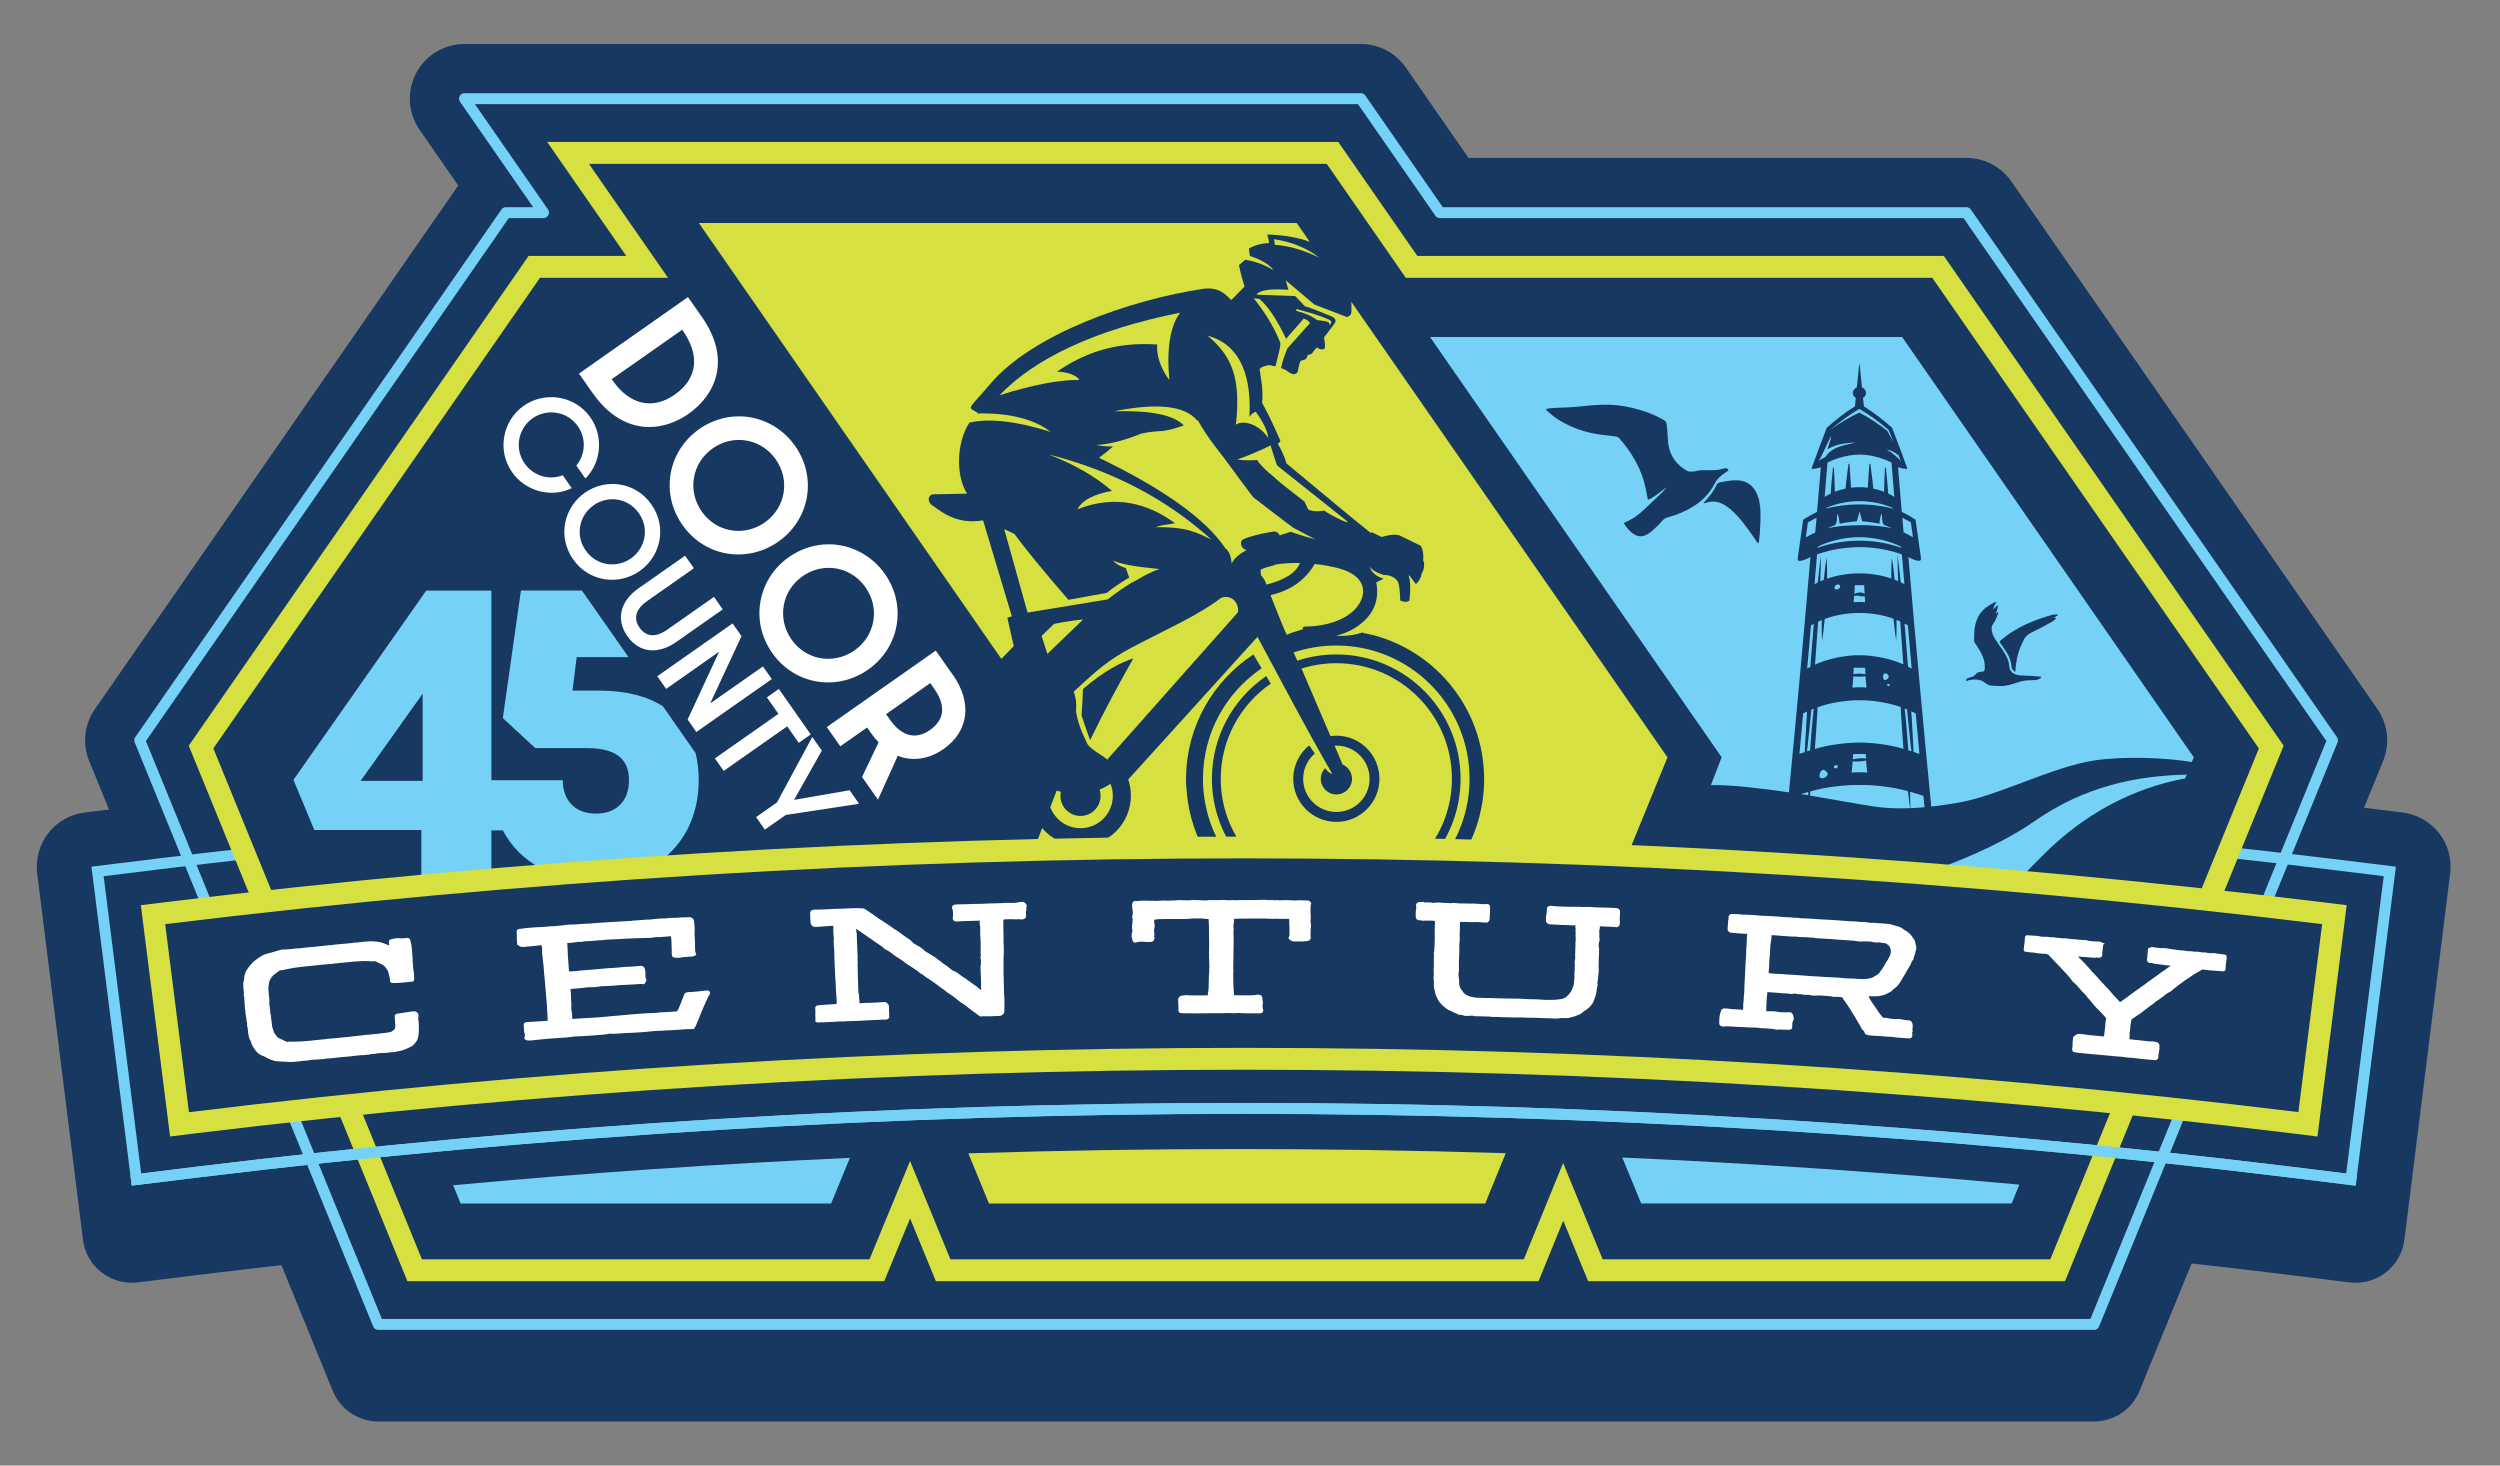
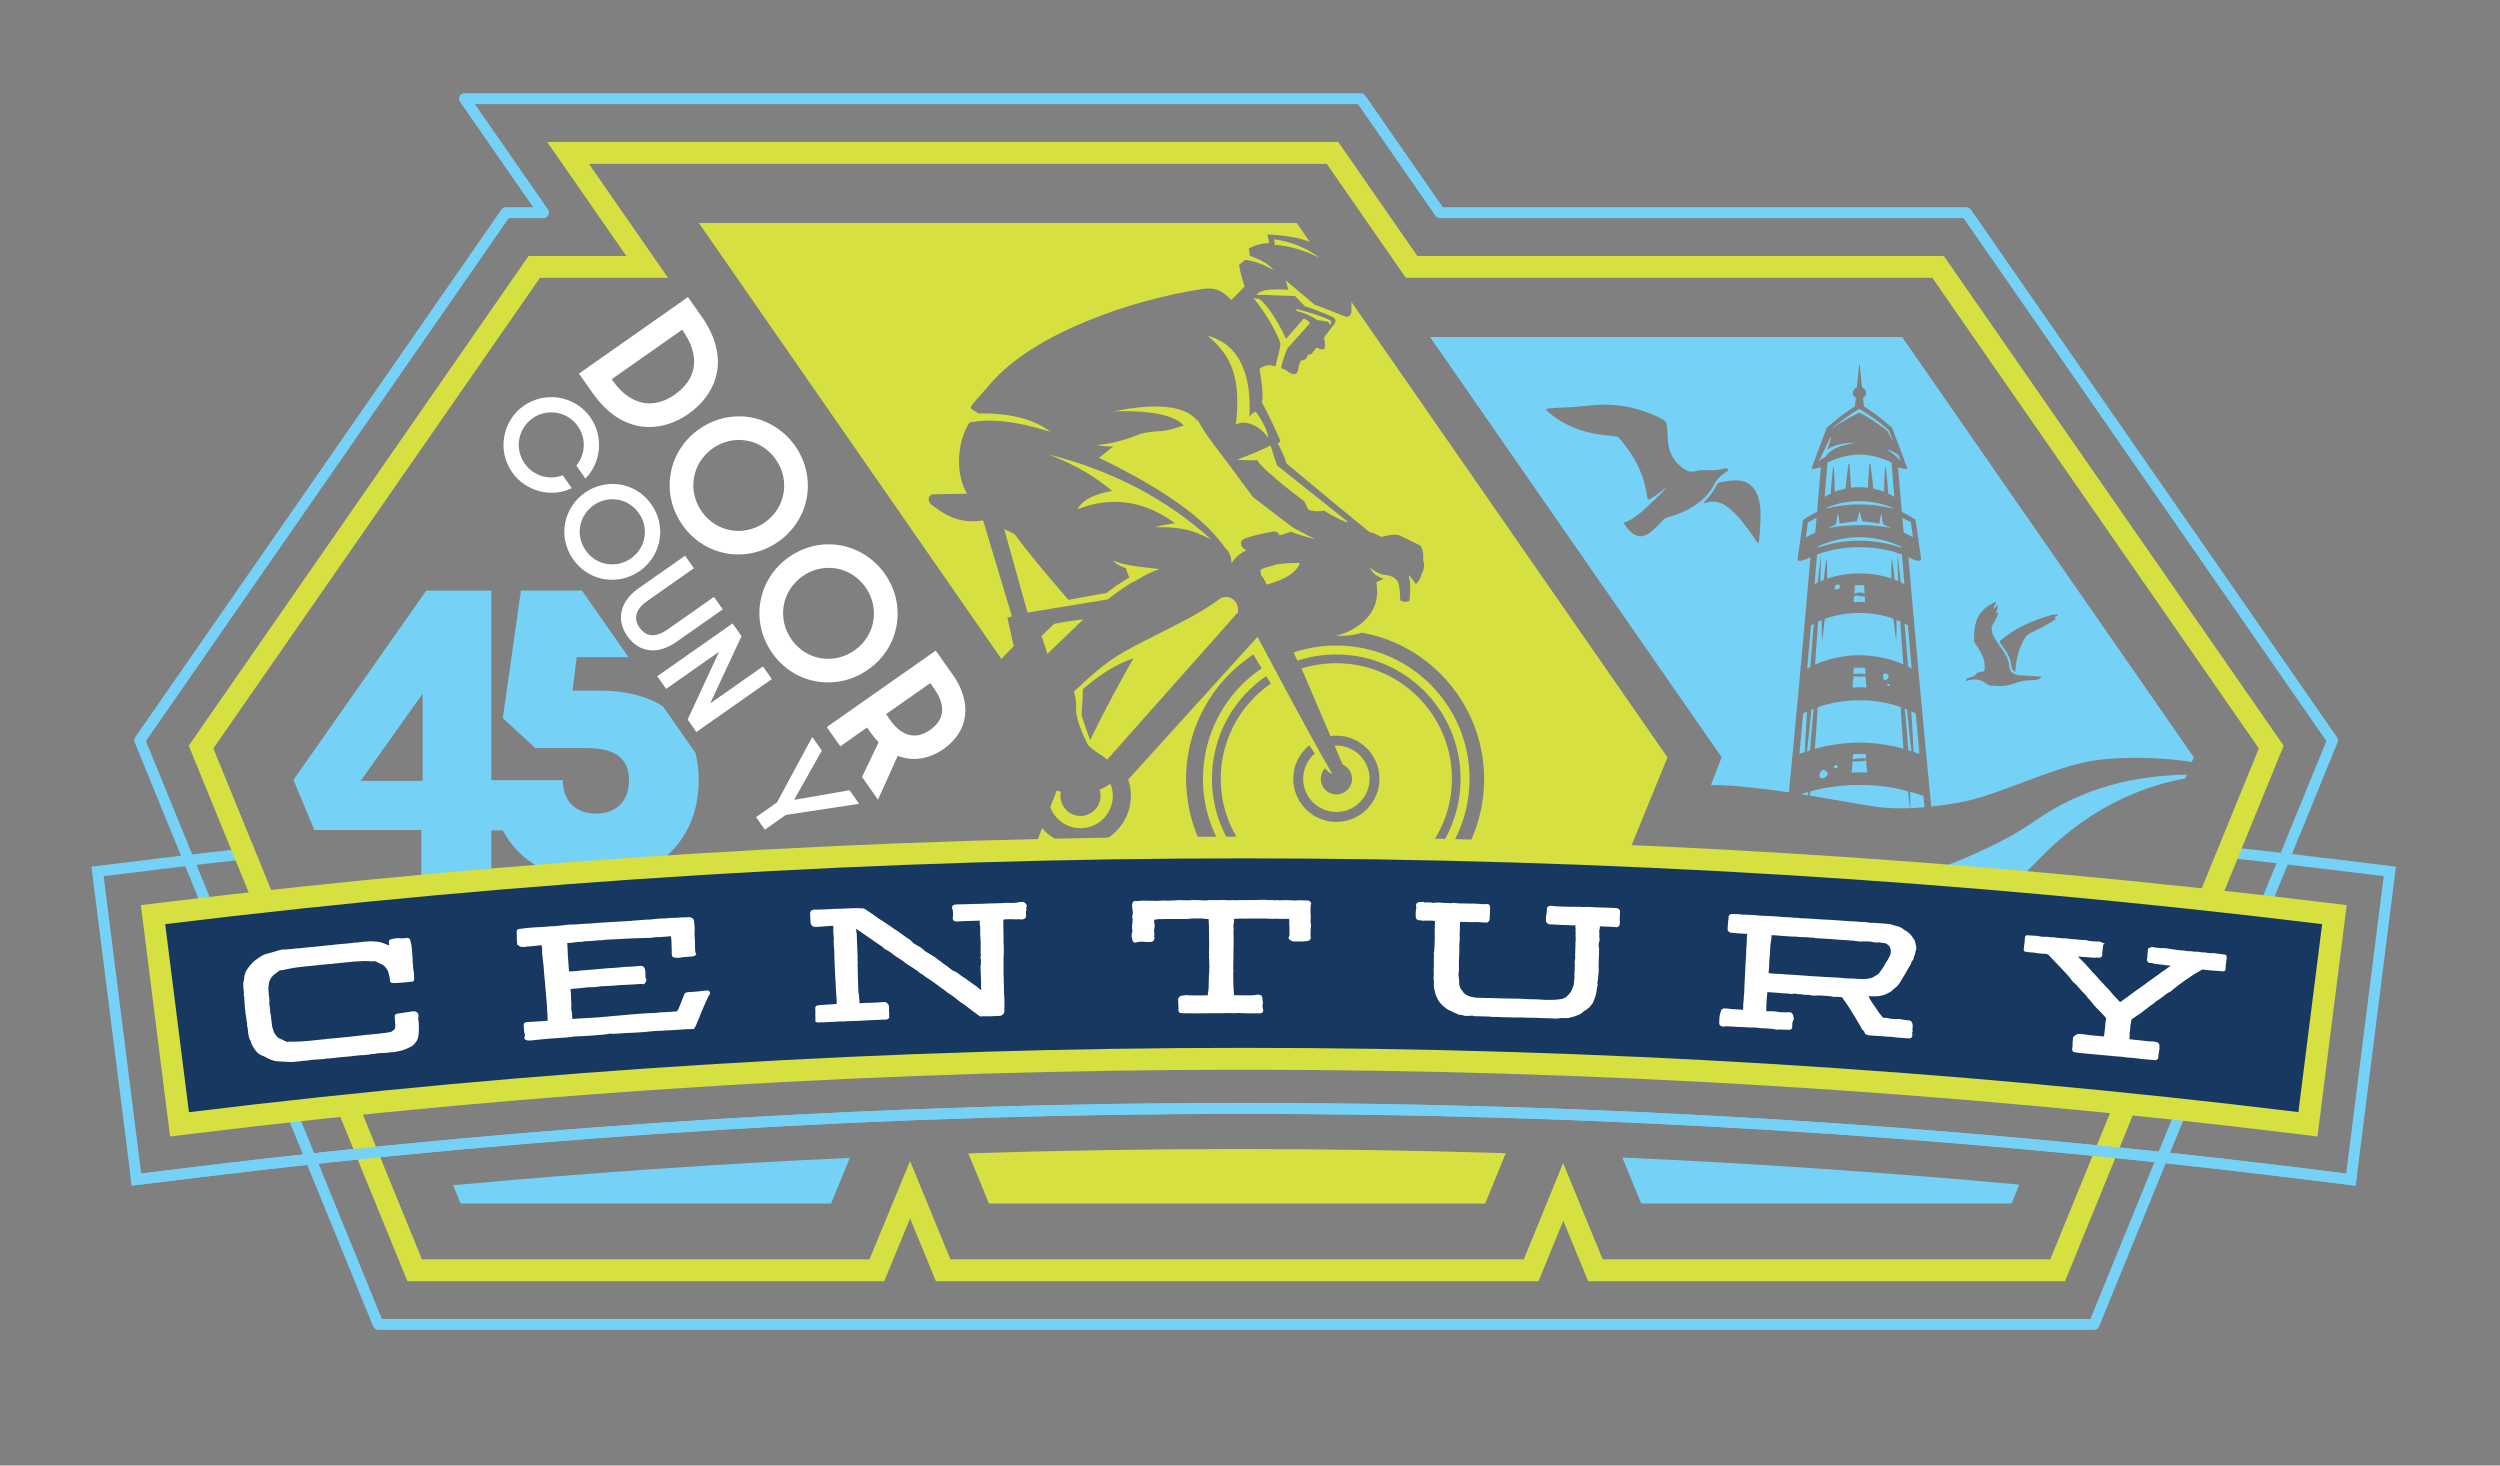
<svg xmlns="http://www.w3.org/2000/svg" version="1.1" viewBox="0 0 522 306">
  <rect x="0" y="0" width="522" height="306" fill="#808080" stroke="none" />
  <defs>
    <style> .cls-1 { fill: #fff; } .cls-2 { fill: #163861; } .cls-3 { fill: #75d1f6; } .cls-4 { fill: #d6e041; } </style>
  </defs>
  <g>
    <g id="Layer_1">
      <g>
-         <path class="cls-2" d="M509.28,173.97c-1.86-2.39-4.6-3.94-7.61-4.32l-8.06-.99,3.99-9.78c1.46-3.57,1.01-7.64-1.19-10.82l-76.45-110.18c-2.13-3.07-5.63-4.9-9.37-4.9h-103.96l-13.11-18.89c-2.13-3.07-5.63-4.9-9.37-4.9H96.98c-4.25,0-8.14,2.36-10.11,6.12-1.97,3.76-1.68,8.31.74,11.79l8.07,11.63L19.81,148.07c-2.2,3.17-2.65,7.24-1.19,10.82l4.14,10.14-5.07.62c-3.01.37-5.75,1.92-7.61,4.32-1.86,2.39-2.69,5.43-2.31,8.44l9.55,76.45c.71,5.61,5.82,9.59,11.44,8.9l13.72-1.69c5.25-.64,10.63-1.27,16.28-1.91l10.72,26.25c1.58,3.86,5.33,6.39,9.5,6.39h358.26c4.17,0,7.93-2.52,9.5-6.39l10.86-26.6c6.45.72,12.91,1.47,19.26,2.25l13.73,1.7c5.63.7,10.74-3.29,11.45-8.9l9.55-76.46c.38-3.01-.45-6.04-2.31-8.44Z" />
        <path class="cls-3" d="M486.28,179.25c-6.87-.84-13.76-1.63-20.65-2.39-.04.16-.06.32-.1.47-.17.62-.39,1.19-.63,1.74,7.04.78,14.08,1.58,21.1,2.44l11.72,1.44-7.84,62.08-11.48-1.42c-72.29-8.84-145.88-13.32-218.72-13.32s-146.43,4.48-218.73,13.32l-11.47,1.41-7.84-62.07,11.72-1.44c6.28-.77,12.57-1.5,18.87-2.21-.37-.7-.68-1.43-.92-2.19-6.09.68-12.17,1.39-18.23,2.13l-13.99,1.72,8.41,66.59,13.73-1.69c72.21-8.83,145.71-13.3,218.45-13.3s146.24,4.48,218.45,13.3l13.73,1.7,8.41-66.6-14-1.72Z" />
        <path class="cls-3" d="M437.24,277.68H78.98c-.46,0-.88-.28-1.06-.71l-49.8-121.97c-.15-.36-.1-.76.12-1.08L104.7,43.75c.21-.31.56-.49.94-.49h5.68l-15.27-22.01c-.24-.35-.27-.8-.07-1.18.2-.38.59-.61,1.01-.61h187.15c.37,0,.72.18.94.49l16.17,23.31h109.33c.37,0,.72.18.94.49l76.45,110.18c.22.32.27.72.12,1.08l-49.8,121.97c-.17.43-.59.71-1.06.71ZM79.74,275.4h356.73l49.27-120.68-75.76-109.18h-109.33c-.37,0-.72-.18-.94-.49l-16.17-23.31H99.16l15.27,22.01c.24.35.27.8.07,1.18-.2.38-.59.61-1.01.61h-7.26L30.47,154.72l49.27,120.68Z" />
        <path class="cls-4" d="M277.02,34.2l15.15,21.84,1.36,1.96h109.93l68.19,98.27-43.55,106.68h-93.46l-4.03-9.8-4.23-10.31-4.21,10.32-4,9.79h-119.72l-4.22-10.27-4.21-10.26-4.23,10.25-4.24,10.28h-93.45l-43.55-106.68L112.75,58h26.73l-4.97-7.16-11.54-16.63h154.05M279.41,29.64H114.25l16.52,23.8h-20.4l-70.96,102.26,45.65,111.81h99.57l5.4-13.1,5.38,13.1h125.84l5.16-12.63,5.19,12.63h99.58l45.65-111.81-70.96-102.26h-109.93l-16.51-23.8h0Z" />
        <path class="cls-3" d="M94.62,247.48l1.56,3.82h77.35l3.93-9.54c-27.64,1.26-55.26,3.17-82.84,5.72Z" />
        <g>
          <path class="cls-4" d="M202.19,240.82l4.31,10.48h103.61l4.29-10.51c-37.39-1.17-74.81-1.16-112.21.03Z" />
          <g>
            <path class="cls-4" d="M271.42,117.56c-1.89-.04-3.68.06-5.13.33-.45.33-1.99.42-3.08,1.09,0,.65.05,1.06.16,1.22.26.22.52.63.81,1.21.08.22.17.44.25.66,3.9-1.01,6.23-2.51,6.99-4.5Z" />
            <path class="cls-4" d="M221,175.56c-1.31-.64-2.46-1.55-3.4-2.65l-1.02,2.65h4.42Z" />
            <path class="cls-4" d="M275.52,53.83c-2.7-2.07-5.89-3.37-9.56-3.89.14.3.2.69.19,1.17,3.05.23,6.18,1.13,9.37,2.72Z" />
            <path class="cls-4" d="M275.02,66.83c.28.02,2.05.25,2.28.4.58.4.19,1.02.47.54.24-.41.36-.72-.22-1-1.8-.84-4.06-1.51-6.88-2.25.02.38.02.39.02.39,1.57.42,3.01.95,4.33,1.91Z" />
            <path class="cls-4" d="M225.61,172.93c3.73,0,6.75-3.02,6.75-6.75,0-.89-.17-1.74-.49-2.52-.75.49-1.51.9-2.27,1.22.13.41.2.84.2,1.3,0,2.31-1.88,4.19-4.19,4.19-2.32,0-4.19-1.88-4.19-4.19,0-.29.03-.57.08-.84-.29-.08-.57-.18-.86-.28l-1.34,3.48c.96,2.56,3.42,4.39,6.31,4.39Z" />
            <path class="cls-4" d="M210.32,128.98s.32-.09.96-.28l-6.01-20.05c-5.97,1.04-9.3-2.33-10.93-3.36-.65-.9-.56-1.59.28-2.07,0,0,2.43-.05,7.3-.14-2.34-3.74-2.28-10.53.49-14.83,4.13-.96,9.78-.32,16.95,1.91-3.52-2.69-8.63-3.97-15.33-3.83.04-.04.08-.08.13-.11-2.2-1.42-2.29-.29,2.57-6.02,8.92-10.53,29.42-17.62,44.4-19.87,3.69-.55,4.95,1.48,5.98,2.31,0,0,.92-.94,2.76-2.82-.51-1.55-.9-3.04-1.17-4.48.46-.4.89-.76,1.29-1.09,1.99.27,3.97,1,5.93,2.16-.9-1.19-2.55-2.18-4.95-2.97l-.2-1.54c1.28-.73,2.69-1.11,4.23-1.14-.06-.56-.2-1.16-.41-1.79,3.48.1,6.43.62,8.88,1.51l-2.72-3.92h-124.83l63.16,91.02,2.59-2.66-1.33-5.94Z" />
-             <path class="cls-4" d="M274.51,117.75c-1.96,3.39-5.04,5.56-9.23,6.51,1.66,4.27,2.93,7.34,3.4,8.29.58-.29,1.7-.68,3.37-1.17-.13-.52.07-.4.42-.56,4.05.04,9.68-1.36,11.62-5.26,1.27-2.56.47-5.54-4.63-6.91-1.54-.41-3.24-.71-4.95-.89Z" />
-             <path class="cls-4" d="M220.63,77.66c5.34-3.7,11.9-6.36,20.99-5.72-.24,4.12,2.55,7.4,2.55,7.4-.63-6.35.16-11.37,2.27-14.06-18.08,3.6-30.53,9.71-37.72,17.24,6.9-2.17,12.45-3.23,16.65-3.19-.8-1.39-4-1.83-4.74-1.69Z" />
            <path class="cls-4" d="M220.09,130.26s-.88.84-2.62,2.53c0,0,.28.69,1.22,3.75,1.17-1.12,5.17-4.98,7.49-7.21-2.49.28-4.52.6-6.09.94Z" />
            <path class="cls-4" d="M224.98,106.34c7.99-3.2,14.98-1.09,20.34,2.91-2.21.42-2.74.32-4.03.84,6.36-.14,8.69,1.11,11.71,2.62-9.44-8.53-20.78-14.46-34.02-17.81,5.22,2,9.62,4.53,13.21,7.59-3.47.67-6.07,1.7-7.22,3.84Z" />
            <path class="cls-4" d="M236.2,121.72h0c1.27-.61,2.26-1.29,3.52-1.92.69-.34,1.45-.68,2.39-.98-5.3-.52-7.86-.99-9.75-1.78.61.68,1.52,1.21,2.72,1.59.23.67.46,1.33.7,1.97-1.47.83-3.04,1.89-4.72,3.2l-7.98,1.44c-5.34-6.18-9.09-10.76-11.25-13.73-.12-.07-.84-.41-2.15-1.03,3.25,11.62,4.87,17.43,4.87,17.43l.53-.09h0c10.81-1.77,16.21-2.67,16.21-2.67,1.54-1.21,3.18-2.36,4.91-3.44Z" />
            <path class="cls-4" d="M262.49,96.05c.5.9,2.06,2.42,3.37,3.42.8.8,2.97,2.55,6.51,5.25,0,0,.27.56.8,1.69.92.38,2.04.45,3.35.21.82.73,6.43,3.54,4.43,1.95-2.8-2.23-7.57-6.03-14.3-11.39,0,0-.83-2.39-1.36-4.17-1.29.68-4.41,2.04-6.98,2.95,0,0,1.95.28,4.17.09Z" />
            <path class="cls-4" d="M254.85,124.92c-4.82,3.66-11.24,6.43-18.39,10.2-5.11,2.69-7.54,4.93-12.26,9.29.22.82.66,1.73.47,4.12.25,1.87,1.07,4.18,2.44,6.93.45.56,1.26,1.22,2.44,1.97.77.48,1.32.87,1.64,1.17,15.55-17.53,24.66-27.78,27.3-30.76.28-2.29-1.74-3.86-3.64-2.93ZM227.61,154.55c-1-2.75-1.53-4.47-1.78-5.15.21-2.81.24-4.09.28-5.53,4.8-4.06,7.82-5.45,10.54-6.42-2.85,5.06-5.87,10.54-9.04,17.1Z" />
            <path class="cls-4" d="M258.06,88.67c1.81-1.18,5.18.25,6.75,2.81-.13-1.48-1.01-3.32-2.62-5.53,0,0-.94.37-1.31,1.12.41-7.41-1.26-14.98-8.72-16.96,5.03,4.22,6.97,8.72,5.9,18.56Z" />
            <path class="cls-4" d="M232.82,85.87c7.54-.19,12.32.8,14.35,2.96-2.32.81-3.26.99-4.46,1.17-1.63.05-3.13.24-4.5.56-3.56,1.45-6.66,2.23-9.28,2.34,1.04.25,2.2.35,3.49.3-1.14.99-2.12,1.79-2.95,2.39,13.49,6.5,22.29,12.8,26.4,18.91.77.58,1.21,1.65,1.29,3.19.48-1.04,1.51-1.98,3.11-2.82-1-.34-1.34-1.15-1.03-1.99.43-.53,3.34-1.35,6.65-1.9.82-.02,1.13.41,1.31.8l2.31-.75c1.44.53,3.15,1.06,5.15,1.6,0,0-1.51-.8-4.55-2.39-.06.04-8.45-6.43-8.45-6.43-1.58-2.11-3.13-4.15-4.57-6.15-2.5-3.48-4.84-6.01-7-9.93l-.14.05c-2.52-3.05-8.23-3.7-17.16-1.94Z" />
            <path class="cls-4" d="M306.84,162.61c0-15.37-12.46-27.83-27.83-27.83-3.11,0-6.1.51-8.9,1.45l.77,1.72c2.56-.84,5.29-1.3,8.13-1.3,14.34,0,25.96,11.62,25.96,25.96,0,5.5-1.72,10.6-4.63,14.8.74.02,1.47.03,2.21.05,2.72-4.3,4.29-9.39,4.29-14.85Z" />
            <path class="cls-4" d="M221.61,221.5c-1.24.03-2.48.05-3.72.08,1.24-.03,2.48-.05,3.72-.08Z" />
            <path class="cls-4" d="M348.15,158.11l-65.99-95.09c0,.25.02.49.02.74-.01,1.33.21,2.16-.98,2.42l-6.74-2.58c-2.43-2.07-4.43-3.75-6-5.06,0,0,.19.66.56,1.97-3.84-.27-6.06.07-6.65,1.03,0,0,2.69.09,8.06.28,0,0,.69.72,2.06,2.16.13-.02,2.07.61,5.51,2.08.81.34,1.12.89.61,1.55-1.44,1.91-2.16,2.86-2.16,2.86.25,1.29.27,2.09.05,2.39-.43.21-.94.1-1.55-.33-.49.6-.76.91-.8.94-.14.4-.51.61-1.12.61-.07.8-.55,1.11-1.36,1.22-.23.06-.43.87-.7,2.25-.35.79-1.13.84-2.48-.28-.29-.13-.72-.32-1-.42.23-1.21.66-2.55,1.32-4.11-.02,0,1.23-1.38,4.67-5.22.03-.08-.03-.52-1.26-1-2.3,2.63-3.59,4.08-3.69,4.23-2.08-4.43-4.13-7.21-5.58-8.32-.99-.12-1.21-.19-1.21-.19,2.11,2.64,4.22,5.82,5.6,9.36.06.77-.43,2.45-1.03,4.89-.35-.09-.88-.2-1.2-.25-.94.08-1.65.34-2.11.8.27,2.12.81,4.29.52,7.08,2.3,4.15,3.49,7.3,3.82,7.9-.19.56-.56.56-.56.56.46.85,1.39,2.56,1.83,4.19,8.53,7.1,14.26,11.86,17.29,14.27.2.29.46.08.75.19,1.19.59,1.78.89,1.78.89,1.97-.54,3.3-.61,3.98-.23,2.81,1.37,4.22,2.06,4.22,2.06.48.81.65,1.83.52,3.05.4.8.21,1.95-.38,2.9-.04.7-.49,1.45-1.12,2.06-.68-.76-1.01-1.54-1.55-1.87.4,1.24.46,3.02.19,5.34-.59.33-1.23.31-1.92-.05-.06-2.02-.21-3.31-.47-3.89-.61-.95-1.63-1.44-3.04-1.45-1.52-.49-2.48-1.09-2.86-1.78.31,1.22,1.28,2.08,2.91,2.58-1.03.5-1.55.75-1.55.75.66,3.52-.41,6.41-3.21,8.65h0c-1.49,1.2-3.22,2.03-5.19,2.49,1.98.13,3.83-.09,5.54-.68l.02.08c.36.08,1.9.41,2.26.5,13.3,3.53,23.1,15.66,23.1,30.07,0,5.39-1.37,10.45-3.78,14.87,11.21.28,22.44.67,33.66,1.15l8.41-20.59Z" />
            <path class="cls-4" d="M247.68,164.29v-.02c-.01-.26-.02-.52-.03-.78h0c0-.28,0-.54,0-.81,0-.04,0-.08,0-.12h0v-.02c0-.06,0-.13,0-.19h0c.11-10.75,5.68-20.2,14.06-25.7.42.71,1.01,1.72,1.72,2.9-7.39,5-12.25,13.46-12.25,23.06,0,5.25,1.46,10.17,3.99,14.36.74,0,1.47,0,2.21,0-2.73-4.11-4.33-9.04-4.33-14.35,0-8.91,4.49-16.78,11.34-21.45.3.51.62,1.04.95,1.57-6.31,4.35-10.45,11.63-10.45,19.88,0,5.38,1.78,10.33,4.76,14.34.01,0,.03,0,.04,0,12.78,0,25.58.14,38.4.41,3.16-4.08,5.07-9.19,5.07-14.76,0-13.33-10.8-24.13-24.13-24.13-2.53,0-4.97.39-7.27,1.11l6.04,14.11c.4-.06.81-.09,1.23-.09,4.97,0,9,4.03,9,9s-4.03,9-9,9c-4.97,0-9-4.03-9-9,0-2.82,1.3-5.34,3.34-6.99l1.17,1.71c-1.49,1.27-2.44,3.17-2.44,5.28,0,3.83,3.11,6.93,6.94,6.93s6.93-3.1,6.93-6.93-3.1-6.93-6.93-6.93c-.13,0-.25.01-.38.02l1.68,3.93c1.15.5,1.96,1.65,1.96,2.99,0,1.8-1.46,3.26-3.26,3.26s-3.26-1.46-3.26-3.26c0-.86.34-1.65.89-2.23.62.78,1.12,1.17,1.49,1.17-5.43-9.41-10.46-19.02-15.6-28.58l-26.99,29.78c.36,1.06.56,2.2.56,3.38,0,5.8-4.7,10.5-10.5,10.5-.37,0-.74-.03-1.1-.06h-8.29l-.36.93c11.77-.28,23.53-.44,35.28-.5-1.99-3.83-3.21-8.13-3.44-12.69Z" />
            <path class="cls-4" d="M230.67,221.32c30.44-.47,60.9-.19,91.33.86h0c-20.8-.72-41.59-1.1-62.32-1.1-9.66,0-19.33.08-29.01.24Z" />
          </g>
        </g>
        <g>
          <path class="cls-3" d="M397.67,130.19c.25,2.9.47,5.79.7,8.69,0,.1.02.21.02.31.26.13.52.27.77.41-.27-3.01-.53-6.02-.79-9.02-.23-.13-.46-.27-.7-.39Z" />
          <path class="cls-3" d="M388.29,109.65c2.45-.04,5.33.3,6.67.64-.34-.2-.82-.42-1.41-.62-.7-.26-.48-1.6-.68-2.37,0-.03-.04-.04-.05-.01-.2.42-.35,1.45-.36,1.93,0,.07-.07.12-.14.1-.59-.16-2.9-.46-3.36-.45-.08,0-.14-.05-.16-.12-.16-.61-.33-1.21-.49-1.82,0-.03-.06-.03-.07,0-.16.61-.33,1.21-.5,1.82-.02.07-.08.12-.16.12-.44,0-2.57.27-3.27.45-.12.03-.23-.04-.23-.16-.03-.51-.17-1.47-.37-1.86,0-.02-.04,0-.04.01-.21.78.03,2.16-.71,2.4,0,0,0,0,0,0-.54.19-.99.39-1.33.58,1.56-.39,4.12-.65,6.67-.62Z" />
          <path class="cls-3" d="M379.51,114.37c1.62-.55,4.55-1.47,8.74-1.48,4.19.02,7.13.94,8.74,1.48,0-.07-.01-.13-.02-.2-2.01-1.1-5.9-2.08-8.73-2-2.82-.08-6.72.89-8.73,2,0,.07-.01.13-.02.2Z" />
          <path class="cls-3" d="M395.18,106.06c-1.03-.48-2.09-.79-3.16-1.02-1.24-.26-2.5-.4-3.75-.4-1.25,0-2.51.13-3.75.39-1.06.23-2.12.54-3.15,1.02-.07.03-.06.13,0,.11,1.04-.27,2.09-.46,3.15-.6,1.24-.16,2.49-.24,3.75-.24,1.25,0,2.51.08,3.75.25,1.06.14,2.11.34,3.16.61.07.02.07-.08,0-.11Z" />
          <path class="cls-3" d="M378.88,121.97c.22-.12.44-.23.67-.34.2-1.92.42-3.84.67-5.77-.02,1.83-.07,3.68-.15,5.52.25-.11.49-.21.75-.31,0-.05,0-.11.01-.16.14-1.47.3-2.94.56-4.44.11,1.4.12,2.83.11,4.27,0,.03,0,.06,0,.09,2.32-.82,4.82-1.12,6.76-1.11,1.9-.01,4.36.28,6.65,1.07,0-.03,0-.05,0-.08-.01-1.43,0-2.86.11-4.27.26,1.5.42,2.97.56,4.44,0,.05,0,.1.01.15.25.1.5.2.75.31-.07-1.84-.12-3.68-.14-5.51.25,1.92.47,3.84.67,5.75.26.13.52.26.77.4-.18-2.08-.35-4.15-.52-6.22-1.62-.56-4.6-1.5-8.86-1.52-4.26.02-7.24.96-8.86,1.52-.17,2.07-.34,4.15-.52,6.22Z" />
          <path class="cls-3" d="M399.51,156.06c.01.31.03.63.04.94.44.15.86.29,1.23.42-.26-2.82-.52-5.64-.78-8.45-.28-.15-.59-.3-.93-.46.04.62.08,1.23.12,1.85.13,1.91.21,3.8.32,5.7Z" />
          <path class="cls-3" d="M357.26,163.93c4.38-.07,10.19.65,16.27,1.51,1.6-16.5,3.1-32.88,4.49-49.14-.23.13-.45.24-.65.34-.78.37-1.36.5-1.71.47-.23-.02-.34-.23-.3-.54.38-2.69.77-5.38,1.14-8.05.95-.61,1.92-1.16,2.9-1.65.27-3.11.53-6.21.79-9.31-.48.15-1.09.32-1.57.33-.14,0-.27,0-.41,0,1.07-2.93,2.15-5.79,3.21-8.56,1.94-1.75,3.92-3.24,5.89-4.48.06-.6.12-1.19.18-1.78-.37-.21-.62-.58-.62-1.01,0-.52.35-.98.84-1.18.16-1.59.32-3.18.48-4.76,0-.07.1-.07.11,0,.16,1.59.32,3.17.48,4.76.49.2.84.67.84,1.18,0,.44-.24.8-.62,1.01.06.59.12,1.19.18,1.78,1.97,1.24,3.95,2.73,5.89,4.48,1.07,2.77,2.14,5.63,3.21,8.56-.14,0-.27,0-.41,0-.48,0-1.08-.18-1.57-.33.26,3.1.52,6.2.79,9.31.98.48,1.94,1.02,2.87,1.63.38,2.67.76,5.36,1.14,8.05.04.31-.07.51-.3.54-.35.04-.93-.1-1.71-.46-.2-.09-.4-.2-.62-.32,1.47,17.23,3.07,34.6,4.77,52.1,1.81-.2,3.62-.46,5.41-.78,8.16-1.25,19.79-7.53,28.69-8.85,6.44-.96,15.37-.53,20.31.34l.41-1-60.9-87.76h-98.58l60.9,87.76-2.25,5.82ZM417.65,133.79c.65-.5,1.27-1.05,1.94-1.5,2.7-1.83,5.7-2.99,8.81-3.89.73-.16,1.54-.11,1.3.04-.24.15-.53.36-.85.57.17.05.56-.04.43.13s-.44.46-.68.6c-.7.41-1.41.8-2.13,1.18-.79.41-1.6.78-2.39,1.19-.57.3-1.09.69-1.4,1.27-.35.65-.67,1.32-.93,2.01-.54,1.43-.81,2.93-.93,4.46,0,.12.04.49-.11.39-.45-.27-.67-.62-.7-1.06-.1-1.08-.45-2.06-1.02-2.97-.42-.67-.88-1.31-1.33-1.95-.12-.17-.2-.31,0-.46ZM410.91,141.58c.13-.04.26-.06.39-.1.46-.15.95-.29,1.25-.7.25-.35.57-.45.96-.49.21-.02.43-.04.63-.1.1-.03.23-.16.24-.26.09-.7.05-1.39-.13-2.08-.36-1.34-1.12-2.47-1.89-3.59-.09-.14-.17-.32-.17-.49,0-.97,0-1.94.17-2.91.32-1.74,1.09-3.17,2.56-4.18.55-.38,2.17-1.37,1.87-.89-.3.48-.57,1.14-.59,1.36-.02.17.95-.96.96-.75-.02.73-.35,1.44-.49,1.7-.14.26.61-.54.56-.23-.04.32-.46,1.54-.89,2.15-.26.37-.51.73-.5,1.23.01.81.33,1.51.73,2.16.51.83,1.1,1.6,1.64,2.41.66,1,1.23,2.04,1.32,3.28.06.81.47,1.44,1.28,1.7.33.11.67.2,1.01.22.82.06,1.65.06,2.47.11.61.04,1.59.15,1.89.18.3.03-.51.6-.87.64-.47.05-.94.09-1.41.09-.89,0-1.74.15-2.58.43-1.2.39-2.41.83-3.7.78-.65-.03-1.31-.04-1.96-.1-.56-.06-1-.44-1.43-.75-.82-.59-2.07-.6-3.01-.4-.34.07-.44.13-.65.24-.15-.37.03-.54.33-.63ZM348.42,107.96c-.52.14-.97.33-1.35.79-.58.69-1.24,1.32-1.91,1.93-1.98,1.8-3.56,1.81-5.46-.5-.25-.3-.45-.64-.7-.98,1.73-.66,3.07-1.66,4.3-2.81,1.25-1.17,2.49-2.37,3.74-3.55.15-.14,1.15-1.28.69-.93-.45.35-3.59,2.87-3.68,2.32s-.27-1.46-.42-2.2c-.83-4.06-2.86-7.5-5.57-10.57-.16-.18-.45-.3-.7-.33-1.45-.2-2.91-.31-4.35-.57-2.93-.53-5.66-1.62-8.14-3.28-.62-.42-1.18-.95-1.9-1.54-.93-.79,3.04-.42,7.45-.92,4.41-.5,7.07-.42,10.24.31,2.36.55,4.62,1.35,6.72,2.56.24.14.51.38.56.62.13.58.16,1.18.21,1.78.08.93.07,1.87.21,2.78.4,2.46,1.77,4.27,3.94,5.45.35.19.85.16,1.28.13.5-.03.99-.23,1.49-.26,1.61-.09,3.24.17,4.83-.35.33-.11.86-.19,1,.44-.19.1-.35.17-.5.27-.92.66-1.81,1.29-2.36,2.39-.95,1.91-2.4,3.44-4.18,4.61-1.68,1.1-3.5,1.9-5.44,2.41ZM356.39,104.91c-.17.05-.41.18-.61.15-.14-.02.13-.28.19-.35.97-1.06,1.88-2.16,2.47-3.5.1-.22.41-.44.66-.49.99-.19,1.99-.38,3-.43,2.05-.1,3.68.65,4.63,2.57.63,1.28.81,2.65.86,4.07.07,2.13-.22,6.65-.48,6.51-.26-.15-.61-.83-.86-1.18-1.52-2.13-2.99-4.3-5.01-5.99-1.39-1.17-2.95-1.92-4.85-1.36Z" />
          <path class="cls-3" d="M398.99,109.06c-.59-.34-1.18-.66-1.78-.96.09,1.02.18,2.04.26,3.06.66.31,1.31.66,1.96,1.03-.15-1.04-.3-2.09-.44-3.13Z" />
          <path class="cls-3" d="M386.62,161.21c-.01.07.08.13.18.11.47-.07,1.19-.08,1.45-.07.26,0,.99,0,1.45.07.1.02.19-.04.18-.11-.09-.55-.18-1.57-.24-2.43-.28.1-.75.18-1.39.2-.71.03-1.15.03-1.42.02-.06.81-.14,1.7-.22,2.21Z" />
          <path class="cls-3" d="M382.27,103.03c.02-1.1.28-3.72.45-5.3.01-.13.2-.17.2-.04.08,1.45.19,3.82.19,4.98.71-.27,1.48-.49,2.24-.65.16-2.07.46-3.67.6-5.12.01-.13.2-.14.21-.02.09,1.42.24,2.92.33,4.95.62-.08,1.21-.11,1.76-.11.54,0,1.14.04,1.75.11.09-2.04.24-3.54.33-4.95,0-.12.2-.11.21.02.14,1.45.44,3.05.6,5.12.77.16,1.54.38,2.25.65,0-1.16.11-3.53.19-4.98,0-.12.19-.08.2.04.17,1.58.43,4.2.45,5.3,0,0,0,0,0,0,.48.23.92.47,1.3.73-.18-2.21-.36-4.42-.54-6.62-.01-.16-.03-.32-.04-.47,0-.03,0-.07,0-.1-.59-.29-1.36-.62-2.2-.89-1.45-.48-3.12-.78-4.49-.77-1.37,0-3.05.3-4.49.77-.84.27-1.61.6-2.2.89,0,.03,0,.07,0,.1l-.04.47c-.18,2.21-.36,4.41-.54,6.62.38-.26.82-.5,1.3-.73,0,0,0,0,0,0Z" />
          <path class="cls-3" d="M377.98,156.18c.18-2.28.34-4.55.58-6.84.05-.46.1-.91.15-1.37-.17.07-.34.14-.51.2-.06.64-.12,1.29-.18,1.93-.18,1.92-.4,3.87-.6,5.8-.04.33-.08.65-.12.98.21-.07.43-.14.65-.2.01-.17.02-.33.03-.5Z" />
          <path class="cls-3" d="M377.2,150.4c.04-.61.08-1.23.12-1.84-.3.14-.57.27-.82.4-.26,2.81-.52,5.63-.78,8.45.34-.12.72-.25,1.12-.38.01-.31.03-.62.04-.93.11-1.9.2-3.8.32-5.71Z" />
          <path class="cls-3" d="M377.57,165.35c-.55.15-1.06.31-1.54.46.51.08,1.02.16,1.53.24,0-.24,0-.47.01-.7Z" />
          <path class="cls-3" d="M388.25,85.36c-1.99,1.17-4,2.6-5.99,4.3,0,0,0,0,.01.01,1.97-1.43,3.98-2.6,5.97-3.52,1.94,1.02,3.89,2.29,5.82,3.8.44.79.87,1.6,1.31,2.41-.33-.87-.67-1.72-1-2.57-2.03-1.75-4.1-3.22-6.14-4.42Z" />
          <path class="cls-3" d="M381.16,95.4c.24-.4.68-.95,1.5-1.47,1.44-.91,3.21-1.11,4.58-1.49.04-.01.03-.07-.01-.06-1.91.18-3.81.26-5.67,1.45.18-.58.65-1.88.8-2.66,0-.04-.04-.05-.06-.01-.6.94-1.71,3.74-2.55,5.05.4-.27.89-.56,1.42-.8Z" />
          <path class="cls-3" d="M389.48,158.36c.05,0,.1.01.14.02-.02-.4-.04-.73-.04-.92-.6-.03-1.17-.02-1.33-.02-.16,0-.73,0-1.33.02,0,.21-.02.62-.05,1.11.67-.21,1.81-.32,2.61-.21Z" />
          <path class="cls-3" d="M394.05,93.93c.83.45,2.31,1.62,2.86,2.42,0,0,0,0,0,0-.16-.43-.32-.86-.49-1.28-.63-.56-1.64-1.05-2.37-1.21-.04,0-.04.04,0,.06Z" />
          <path class="cls-3" d="M377.04,112.21c.65-.37,1.32-.71,1.99-1.02.09-1.03.18-2.06.27-3.09-.61.3-1.22.63-1.81.98-.15,1.04-.29,2.08-.44,3.13Z" />
          <path class="cls-3" d="M389.51,140.78c-.03-.59-.05-1.1-.06-1.35-.54-.02-1.05-.01-1.2-.01-.15,0-.66-.01-1.2.01,0,.25-.02.76-.06,1.34.66-.15,1.72-.16,2.45,0,.02,0,.03,0,.05.01Z" />
          <path class="cls-3" d="M378,139.25c0-.11.02-.21.02-.32.23-2.89.45-5.78.7-8.68-.2.11-.4.22-.59.33-.26,3-.52,6.01-.79,9.02.21-.12.43-.24.66-.35Z" />
-           <path class="cls-3" d="M398.81,168.74c-.15-1.18-.29-2.36-.43-3.54-3.44-1-7.85-1.36-10.12-1.29-2.3-.07-6.79.31-10.24,1.33-.03.29-.07.59-.11.88,4.63.76,9.24,1.66,13.78,2.34,2.35.31,4.73.37,7.12.29Z" />
+           <path class="cls-3" d="M398.81,168.74c-.15-1.18-.29-2.36-.43-3.54-3.44-1-7.85-1.36-10.12-1.29-2.3-.07-6.79.31-10.24,1.33-.03.29-.07.59-.11.88,4.63.76,9.24,1.66,13.78,2.34,2.35.31,4.73.37,7.12.29" />
          <path class="cls-3" d="M386.78,143.45c-.01.08.07.14.16.12.42-.07,1.07-.07,1.31-.07.24,0,.89,0,1.31.07.09.02.17-.04.16-.12-.07-.52-.14-1.41-.19-2.25-.28.07-.72.11-1.3.09-.6-.02-.99-.04-1.25-.08-.05.83-.12,1.72-.19,2.23Z" />
          <path class="cls-3" d="M394.35,141.42c.11-.35-.27-.76-.59-.83-.32-.06-.57.2-.57.59,0,.39.02.74.34.8.32.06.73-.3.81-.57Z" />
          <path class="cls-3" d="M401.84,168.55c-.08-.79-.15-1.59-.23-2.38-.78-.25-1.73-.55-2.79-.85.03,1.14.05,2.28.07,3.42.98-.04,1.96-.1,2.95-.19Z" />
          <path class="cls-3" d="M398.98,155.86c-.2-1.94-.42-3.88-.6-5.8-.06-.65-.12-1.29-.18-1.94-.17-.07-.33-.13-.51-.2.05.46.1.92.15,1.38.24,2.29.4,4.56.58,6.84.01.17.02.34.04.51.22.07.44.14.65.2-.04-.33-.08-.66-.12-.99Z" />
          <path class="cls-3" d="M389.32,124.01s0,0,0,0c-.05-.76-.08-1.51-.08-1.82-.44-.02-.86,0-.98,0-.12,0-.54,0-.98,0,0,.31-.04,1.06-.08,1.82,0,0,0,0,0,0,.4-.26,1.63-.52,2.12,0Z" />
          <path class="cls-3" d="M380.4,129.46c-.26.11-.52.22-.78.34-.19,2.92-.41,5.86-.63,8.8,0,.06,0,.12-.01.18,3.66-1.75,8.23-2.03,9.27-1.96,1.03-.06,5.52.21,9.16,1.91,0-.06,0-.11-.01-.17-.22-2.94-.44-5.88-.63-8.81-.25-.12-.51-.23-.78-.33,0,.05,0,.11,0,.16.02,1.43,0,2.86-.06,4.27-.22-1.49-.4-2.97-.54-4.43,0-.08-.01-.16-.02-.23-2.42-.89-5.09-1.22-7.13-1.2-2.07-.02-4.8.33-7.24,1.25,0,.07-.01.15-.02.22-.14,1.47-.31,2.94-.54,4.44-.06-1.41-.08-2.84-.06-4.27,0-.05,0-.1,0-.15Z" />
          <path class="cls-3" d="M380.62,160.75c-.48.13-.71.84-.72,1.24,0,.4.37.61.85.48.48-.13.88-.54.89-.94,0-.17-.16-.27-.31-.42-.2-.21-.44-.43-.72-.35Z" />
          <path class="cls-3" d="M383.32,159.76c-.23.04-.41.22-.41.41,0,.19.18.3.41.26.23-.04.41-.22.42-.4,0-.19-.18-.31-.41-.27Z" />
          <path class="cls-3" d="M383.52,123.08c.32-.06.71-.31.71-.6,0-.3-.26-.49-.58-.44-.32.06-.59.35-.59.65,0,.3.13.45.46.39Z" />
          <path class="cls-3" d="M394.31,143.25c.15.03.26-.04.26-.17,0-.13-.12-.26-.27-.29-.15-.03-.26.04-.26.17,0,.13.12.25.27.29Z" />
          <path class="cls-3" d="M397.4,155.81c-.16-2.26-.35-4.53-.46-6.78-.02-.47-.05-.93-.07-1.4-2.79-1.01-6.29-1.44-8.36-1.41-.17,0-.35,0-.52,0-2.1-.02-5.67.42-8.48,1.45-.02.47-.04.93-.07,1.4-.11,2.25-.3,4.52-.46,6.78-.01.18-.03.36-.04.53,3.27-.99,7.3-1.37,9.31-1.32,1.99-.05,5.94.32,9.19,1.29-.01-.18-.03-.36-.04-.54Z" />
          <path class="cls-3" d="M387.05,125.64c0,.07.06.12.13.11.34-.06.87-.06,1.07-.06.2,0,.73,0,1.07.06.08.01.14-.04.13-.11-.04-.29-.07-.72-.11-1.18-.22.12-.71.1-1.14-.02-.53-.14-.86-.06-1.05.03-.03.46-.07.88-.11,1.17Z" />
          <g>
            <path class="cls-3" d="M338.74,241.7l3.94,9.59h77.35l1.61-3.94c-27.6-2.53-55.24-4.42-82.9-5.66Z" />
            <path class="cls-3" d="M398.56,188.31c4.89.36,9.71.99,14.5,1.78,6.43-3,10.05-8.74,16.96-14.74,8.71-7.56,17.99-11.29,26.26-12.82l.32-.79c-10.62.23-21.46,2.48-31.85,9.76-8.04,5.64-23.46,12.35-41.52,15.55,5.11.46,10.22.89,15.33,1.26Z" />
          </g>
        </g>
        <g>
          <path class="cls-3" d="M138.4,147.46c-3.26-2.08-7.63-3.26-13.26-3.26h-5.6l.87-6.99h10.82l-9.72-13.9h-12.74l-3.78,26.63,6.77,6.26h10.77c6.4,0,8.8,2.55,8.8,6.7,0,4.44-2.69,6.98-6.91,6.98s-6.91-2.62-6.91-6.98h-8.87s-6.04,0-6.04,0v-39.58h-13.61l-27.72,39.51,4.36,10.48h22.34v10.62h14.63v-10.55h2.39c3.56,6.83,10.78,10.55,19.43,10.55,12.08,0,21.47-8.08,21.47-21.03,0-2-.22-3.9-.65-5.66l-6.83-9.78ZM88.25,163.04h-12.95l12.95-18.19v18.19Z" />
          <g>
            <path class="cls-1" d="M146.51,66.11l-2.4-3.42-.47-.66-.66.47-21.43,15.04-.66.47.47.66,2.4,3.42c4.1,5.84,8.68,7.07,11.8,7.07,2.8,0,5.65-.95,8.22-2.76,5.5-3.86,9.1-11.21,2.74-20.28ZM140.95,82.36c-1.76,1.23-3.54,1.86-5.31,1.86-2.87,0-5.56-1.67-7.77-4.82l-.15-.22,14.72-10.33.15.22c3.62,5.17,3.02,10.01-1.65,13.28Z" />
            <path class="cls-1" d="M166.02,93.11c-2.72-3.87-7.1-6.18-11.72-6.18-2.95,0-5.81.92-8.29,2.65-3.19,2.24-5.31,5.53-5.97,9.28s.21,7.56,2.45,10.75c2.74,3.91,7,6.16,11.69,6.16,2.96,0,5.84-.92,8.33-2.67,6.59-4.62,8.13-13.4,3.51-19.99ZM154.2,110.85c-3.07,0-5.87-1.48-7.68-4.05-1.48-2.11-2.05-4.62-1.62-7.08.43-2.46,1.83-4.63,3.93-6.11,1.63-1.14,3.52-1.75,5.45-1.75,3.08,0,5.89,1.49,7.71,4.08,3.04,4.33,2.03,10.11-2.31,13.15-1.65,1.15-3.54,1.76-5.49,1.76Z" />
            <path class="cls-1" d="M181.26,139.82c3.18-2.23,5.3-5.52,5.95-9.26.66-3.74-.21-7.55-2.45-10.73-2.72-3.87-7.1-6.18-11.72-6.18-2.95,0-5.81.92-8.29,2.65-3.19,2.24-5.31,5.53-5.97,9.28-.66,3.74.21,7.56,2.45,10.75,2.74,3.91,7,6.16,11.69,6.16,2.96,0,5.84-.92,8.33-2.67ZM165.26,133.51c-3.05-4.35-2.03-10.14,2.31-13.19,1.63-1.14,3.52-1.75,5.45-1.75,3.08,0,5.89,1.49,7.71,4.08,3.04,4.33,2.03,10.11-2.31,13.15-1.65,1.15-3.54,1.76-5.49,1.76-3.07,0-5.87-1.48-7.68-4.05Z" />
            <path class="cls-1" d="M198.91,140.86l-3.06-4.36-.47-.66-.66.47-21.43,15.04-.66.47.47.66,1.89,2.69.47.66.66-.47,4.93-3.46.83,1.18c.47.67.99,1.3,1.57,1.92l-3.25,6.8-.2.43.27.39,2.23,3.18.82,1.17.59-1.3,3.54-7.86c1.1.44,2.24.66,3.42.66,2.09,0,4.21-.72,6.14-2.07,5.3-3.72,6.04-9.67,1.93-15.54ZM194.2,152.42c-1.1.77-2.21,1.16-3.29,1.16-1.81,0-3.55-1.12-5.04-3.24l-.86-1.23,9.23-6.48.86,1.23c1.7,2.42,2.92,5.87-.9,8.55Z" />
            <path class="cls-1" d="M136.02,105.33c-3.34-4.76-9.54-5.51-13.9-2.45-4.38,3.07-5.78,9.16-2.44,13.92,3.32,4.74,9.53,5.49,13.9,2.42,4.36-3.06,5.76-9.14,2.44-13.88ZM131.75,116.59c-3.06,2.14-7.24,1.51-9.45-1.64-2.23-3.17-1.4-7.32,1.66-9.46,3.06-2.14,7.22-1.5,9.44,1.67,2.21,3.15,1.4,7.28-1.65,9.43Z" />
            <path class="cls-1" d="M150.92,127.25l-1.84-2.62-9.8,6.88c-2.01,1.41-4.19,1.74-5.74-.45-1.53-2.18-.47-4.12,1.54-5.53l9.8-6.88-1.84-2.62-9.73,6.82c-3.67,2.57-4.84,6.39-2.32,9.98,2.52,3.59,6.5,3.82,10.19,1.23l9.73-6.82Z" />
            <polygon class="cls-1" points="159.3 139.15 148.29 146.87 154.83 132.82 152.96 130.17 137.24 141.2 139.09 143.84 150.15 136.07 143.58 150.24 145.4 152.84 161.15 141.79 159.3 139.15" />
-             <polygon class="cls-1" points="166.78 155.1 169.28 153.35 162.62 143.85 160.12 145.61 162.53 149.05 149.27 158.35 151.1 160.97 164.36 151.66 166.78 155.1" />
            <polygon class="cls-1" points="165.8 167.01 171.6 156.73 169.6 153.88 162.24 167.54 157.87 170.61 159.7 173.23 164.08 170.16 179.38 167.83 177.4 165 165.8 167.01" />
            <path class="cls-1" d="M117.49,99.23c-2.73,1.08-6.04.24-7.93-2.44-2.24-3.19-1.32-7.37,1.64-9.45,2.96-2.08,7.22-1.53,9.46,1.66,1.84,2.62,1.53,6-.32,8.21l1.89,2.71c3.25-3.25,3.89-8.71,1.05-12.76-3.23-4.61-9.54-5.51-13.92-2.44-4.38,3.07-5.65,9.3-2.42,13.9,2.86,4.07,8.27,5.36,12.44,3.31l-1.89-2.71Z" />
          </g>
        </g>
        <path class="cls-3" d="M492.14,245.32l-13.73-1.7c-72.3-8.84-145.89-13.32-218.73-13.32s-146.43,4.48-218.73,13.32l-13.73,1.69.28,2.26,13.73-1.69c72.21-8.83,145.71-13.3,218.45-13.3s146.24,4.48,218.45,13.3l13.73,1.7.28-2.26h0Z" />
        <g>
          <g>
            <path class="cls-2" d="M479.53,234.47c-72.67-8.88-146.64-13.39-219.85-13.39s-147.18,4.5-219.85,13.39c-.79.1-1.57.19-2.36.29l-5.53-43.78c.84-.1,1.69-.21,2.53-.31,74.44-9.1,150.21-13.71,225.2-13.71s150.76,4.61,225.2,13.71c.85.1,1.69.21,2.54.31l-5.53,43.78c-.79-.1-1.57-.19-2.36-.29Z" />
            <path class="cls-4" d="M483.87,237.3l-4.61-.57c-72.58-8.87-146.45-13.37-219.57-13.37s-146.99,4.5-219.57,13.37l-4.61.57-6.1-48.3,4.81-.59c74.53-9.11,150.39-13.73,225.48-13.73s150.95,4.62,225.48,13.73l4.81.59-6.1,48.3ZM479.8,232.2h.1s4.96-39.24,4.96-39.24l-.26-.03c-74.34-9.09-150.02-13.7-224.92-13.7s-150.58,4.61-224.93,13.7l-.26.03,4.96,39.25h.11c72.76-8.91,146.82-13.42,220.12-13.42s147.37,4.51,220.12,13.4h0Z" />
          </g>
          <g>
            <path class="cls-1" d="M87.43,212.33c-.02-.28-.03-.39-.08-.5-.01-.1-.03-.19-.1-.27-.15-.23-.44-.39-.76-.4-.11,0-.24,0-.36.01-.13.01-.26.03-.39.06-.94.14-1.89.29-2.83.43,0,0,0,0,0,0-.29.03-.52.27-.5.53.02.21.03.43.04.64.01.22.02.45.04.66.02.23.04.45.06.68,0,.05,0,.08,0,.11,0,.02-.02.04-.03.06,0,.01,0,.03,0,.04,0,.31-.1.52-.32.7-.06.04-.15.1-.23.16-.06.05-.13.1-.2.15,0,0-.02.01-.03.02l-.02.02s0,0,0,0c0,0-.03,0-.04,0-.02,0-.05.01-.07.02,0,0-.01,0-.02,0-.03.01-.06.03-.09.04-.13.02-.25.04-.35.06-.14.02-.28.04-.41.07-.82.12-1.51.2-2.02.25-.24.02-.4.03-.51.04-.05,0-.1,0-.15.01-.06,0-.1.01-.15.02-.18.03-.37.06-.57.07-.19.02-.38.03-.56.03-.37.06-.61.09-1.62.19-.19.02-.39.04-.58.06-.22.02-.46.05-.69.08-.23.03-.45.06-.67.08-1.2.12-2.4.24-3.61.36-.06,0-.15,0-.24,0-.08,0-.15.02-.23.04-.26.02-.52.03-.79.05-.1,0-.2.01-.3.02,0,.01,0,.03,0,.04-1.21.12-2.42.25-3.63.37-1.01.1-2.33.18-3.36.18-.1,0-.19,0-.28-.01-.15-.01-.31-.03-.49,0-.08,0-.16.02-.24.05,0,0,0,0,0,0-.04,0-.11-.02-.16-.03-.04-.01-.08-.02-.12-.03-.08-.04-.16-.07-.24-.11-.21-.1-.42-.2-.62-.31,0,0-.02-.01-.03-.02-.01,0-.02,0-.03,0-.12-.04-.22-.09-.36-.16-.07-.04-.15-.08-.25-.12-.2-.11-.36-.26-.5-.47-.05-.06-.1-.13-.15-.19-.16-.2-.31-.39-.4-.59-.04-.16-.11-.36-.17-.55-.13-.39-.26-.76-.24-1.1-.02-.22-.04-.37-.07-.52-.02-.13-.04-.27-.06-.4-.03-.29-.06-.58-.09-.88-.03-.27-.05-.38-.11-.46,0-.04-.02-.11-.03-.24-.01-.1-.02-.21-.03-.31v-.29c-.03-.29-.05-.44-.08-.61-.03-.16-.05-.31-.08-.61-.01-.12-.02-.18-.02-.23.05-.1.06-.22.05-.47-.03-.3-.06-.6-.1-.89-.01-.13-.02-.27-.03-.4,0-.15-.02-.31-.03-.48-.11-.43-.06-.85,0-1.29.03-.22.06-.43.07-.65.06-.22.16-.47.35-.8.08-.2.18-.32.47-.62.15-.16.29-.27.49-.39.01,0,.02-.01.03-.02,0,0,.02-.02.03-.03.14-.14.33-.27.79-.6,0,0,0,0,0,0,.01,0,.06-.03.1-.05.06-.03.1-.05.13-.06.1,0,.19,0,.29,0,.24-.02.49-.09.72-.14.1-.03.2-.05.28-.06,1.33-.26,2.07-.39,2.97-.48.7-.07,1.39-.14,2.09-.22.98-.1,1.97-.2,2.95-.3.06,0,.15,0,.24,0,.08,0,.16-.02.23-.04.26-.02.53-.03.79-.05.1,0,.2-.01.3-.02,0-.01,0-.03,0-.04.41-.04.81-.08,1.22-.12,1.04-.1,2.08-.21,3.12-.31,1.13-.11,2.49-.15,3.37-.1.05,0,.11.01.16.02.19.02.38.04.59.02.09,0,.18-.02.28-.05,0,0,0,0,0,0,.04,0,.11.02.16.03.04.01.08.02.12.03.08.04.16.08.24.11.21.1.42.2.62.32,0,0,.02.01.03.02.01,0,.02,0,.03,0,.12.04.22.09.36.17.07.04.15.08.25.13.2.11.36.26.5.47.05.06.1.13.15.19.16.2.3.39.39.6.02.11.07.27.12.44.16.54.33,1.15.3,1.61.05.54.71.49,1.37.43.08.03.16.03.26.02.07,0,.15-.02.28-.05.23-.01.45-.02.68-.03.7-.07,1.4-.15,2.1-.22.04,0,.08,0,.12-.01.04-.04.07-.07.11-.11.16-.19.17-.61.05-1.86,0-.06-.01-.12-.02-.19,0-.07-.02-.13-.04-.2-.01-.05-.03-.1-.03-.16-.02-.26-.05-.51-.07-.77,0-.09-.02-.18-.03-.26-.02-.15-.04-.29-.03-.44-.04-.48-.05-.91-.06-1.36,0-.03,0-.05,0-.08-.02-.25-.05-.5-.07-.76-.02-.27-.05-.55-.07-.82-.05-.55-.16-1.1-.33-1.68-.02-.26-.42-.45-.67-.43-.15.03-.26.05-.37.06-.11.01-.23.01-.34.02-.13,0-.26.01-.39.02-.12.01-.26,0-.43-.01-.19-.04-.4-.03-.55-.02-.06,0-.11.01-.17.02-.05,0-.09.01-.14.02-.32.03-.65.1-1.03.21-.16.03-.24.16-.3.25-.08.17-.08.25-.06.44,0,.07.02.16.03.26.01.1.03.21.04.32-.12-.04-.22-.09-.31-.12-.03-.01-.06-.03-.09-.04-.03-.01-.07-.02-.1-.03-.15-.08-.31-.14-.47-.2-.08-.03-.15-.06-.23-.09-.52-.19-1.09-.31-1.76-.35-.75-.07-1.12-.07-2.2.03-.06,0-.11.01-.17.02-.21.02-.42.05-.63.08-.21.03-.42.06-.64.08-.23.02-.43.03-.62.02-.03,0-.06,0-.09,0-.1,0-.2.02-.3.06-.24.04-.54.07-.87.1-.39.04-.83.07-1.26.11-.42.04-.84.07-1.22.11-.19.02-.37.04-.54.06-.25.03-.51.07-.76.1-.07,0-.15,0-.22,0-.34.03-.69.07-1.03.1-.05,0-.14.02-.25.03-.16.02-.38.06-.61.08-1.11.1-2.22.21-3.33.31-.47.05-.64.08-.76.1-.06,0-.1.02-.17.02-.1.01-.24.02-.52.03-.1-.02-.18-.01-.37,0-.22.05-.42.08-.65.11-.21.02-.43.03-.64.05-.22.01-.43.03-.64.05-.05,0-.09,0-.14.01-.2-.02-.41-.02-.63,0-.44.05-.86.18-1.27.31-.1.03-.2.06-.3.1-.18.05-.37.1-.57.16-.35.1-.71.2-1.07.3-.56.12-1.06.35-1.74.82-.54.34-.98.68-1.32,1.03-.75.77-1.2,1.38-1.51,2.04-.02.07-.04.14-.07.2-.12.38-.25.78-.2,1.2,0,.02-.01.05-.02.08-.23.56-.19,1.14-.16,1.65,0,.06,0,.12,0,.18.01.14.03.26.05.39.05.35.1.67.04,1,0,.01,0,.03,0,.04,0,.01,0,.03,0,.04,0,.03,0,.06,0,.08,0,.02,0,.03,0,.05,0,.01.01.03.02.04.09.2.09.42.09.66,0,.13,0,.26.01.38.05.31.06.61.08.9.02.35.03.72.11,1.08,0,.37.07.73.13,1.08.05.29.1.58.12.88.01.13.04.26.07.39.05.23.11.45.06.66,0,.02,0,.03-.01.05,0,.02,0,.03,0,.05,0,.03,0,.06,0,.08,0,.01,0,.03,0,.04,0,.01,0,.02.01.04.13.31.15.64.18.99,0,.12.02.25.03.37.01.07.02.13.03.2.08.51.18,1.08.52,1.58,0,.03.02.05.03.07.05.43.26.79.46,1.14.03.05.06.1.09.15.1.14.17.24.25.34.37.53.73,1.03,1.73,1.39.24.09.47.22.69.34.24.13.49.27.76.37.75.31,1.27.43,1.86.43.35.01.72.04,1.07.06.21.01.41.03.6.04.69.06,1.06.03,1.96-.04.07,0,.14-.01.2-.02.06,0,.12-.01.18-.02.21-.02.41-.05.62-.08.21-.03.42-.06.63-.08.23-.02.43-.03.61-.03.05,0,.09,0,.12-.01.13-.01.2-.03.27-.06.14-.02.29-.04.44-.06.37-.04.76-.06,1.16-.08.42-.02.84-.05,1.24-.09.1-.01.2-.02.3-.03.25-.03.5-.07.75-.1.07,0,.15,0,.22,0,.34-.03.68-.07,1.02-.1.05,0,.14-.02.24-.03.16-.02.37-.06.6-.08.87-.08,1.74-.16,2.61-.23.37-.04.71-.08,1.04-.12.3-.04.6-.07.89-.1.29-.03.57-.05.87-.06.1.02.2.01.37,0,.08,0,.14-.03.19-.06h.03c.1,0,.21,0,.33,0,.11-.01.22-.03.34-.06.12-.04.24-.06.4-.07.07,0,.14-.01.21-.02.08,0,.16-.01.23-.02.03,0,.11,0,.18,0,.13-.01.26-.04.39-.08.1-.03.2-.05.31-.06.2,0,.41-.02.63-.04.41-.03.82-.05,1.22-.05,0,0,.07,0,.13,0,.04,0,.08-.01.13-.02.02,0,.05,0,.08-.01.01,0,.03,0,.04,0,.01,0,.02,0,.04-.01.16-.06.27-.07.39-.08.16,0,.36,0,.56-.02.35-.03.72-.1,1.17-.2.28-.06.56-.13.84-.19.93-.34,1.46-.6,1.98-.89,0,0,.02,0,.03-.01,0,0,.02-.01.02-.02.31-.27.52-.5.64-.68.46-.53.67-1.16.69-2.15.05-.8.04-1.47-.02-2.17-.07-.37-.1-.72-.1-1.05Z" />
            <path class="cls-1" d="M147.88,206.82s-.04-.01-.06-.02c-.02,0-.04,0-.06,0-.15.02-.31.03-.46.04,0,0-.01,0-.02,0-.18.01-.35.02-.51.05-.66.09-1.37.17-2.05.21-.11,0-.2.02-.28.02-.14,0-.27.01-.38.02-.1,0-.19,0-.27.01-.27.02-.49.06-.73.2-.03.02-.06.04-.09.05-.01.03-.02.07-.03.1-.01.03-.04.08-.06.13-.04.07-.08.16-.11.24-.06.15-.11.3-.17.45-.05.14-.1.28-.16.43-.24.59-.48,1.19-.71,1.78-.08.14-.17.29-.25.43l-.03.04s0,.03-.01.05c0,.03-.02.07-.05.11-.24.02-.49.04-.73.06-.3.03-.59.05-.88.07-.22.01-.43.03-.65.04-.19.01-.38.02-.58.02-.21,0-.42.01-.63.03-.21.01-.42.03-.62.07-.18.03-.33.05-.47.05-.13,0-.26.01-.39.01-.16,0-.33,0-.54.02-.34.01-.68.03-1.01.05-.34.02-.67.05-1,.07-.33.02-.66.05-.98.07-.75.05-1.51.12-2.27.2-.75.07-1.51.15-2.26.2-.56.04-1.12.09-1.67.15-.55.05-1.1.11-1.66.15-1.14.08-1.88.12-2.81.17-.36.02-.71.04-1.07.06-.5.04-1,.07-1.5.11-.05,0-.1,0-.15,0-.04-.26-.07-.48-.06-.69,0-.49-.06-.86-.17-1.29-.02-.07-.02-.14-.02-.22,0-.06,0-.11,0-.17.02-.13.05-.32.03-.52,0-.24-.03-.7-.05-1.16-.02-.45-.05-.9-.05-1.15.02-.27,0-.55-.06-.8-.02-.06-.03-.12-.04-.19.1-.06.11-.06.19-.07.38-.06.8-.09,1.16-.11.28-.03.56-.05.76-.07.13,0,.24-.02.33-.04.12-.01.24-.03.36-.04.32-.04.64-.07.96-.1.32-.02.6-.03.87-.02.21,0,.39,0,.58-.02.18-.01.36-.03.54-.06.31-.06.61-.1.96-.12.3-.02.61-.03.93-.04.4,0,.75-.02,1.1-.05.28-.02.54-.04.81-.07.26-.02.52-.05.8-.07.24-.02.47-.03.71-.03.24,0,.49-.02.73-.03.17-.01.34-.02.51-.03.19-.01.39-.02.58-.03.2-.01.41-.02.61-.03.2-.01.41-.03.6-.05.06,0,.12,0,.18-.01.06,0,.13,0,.19-.01.23-.02.47-.02.7.03.04,0,.07.02.11.02.03-.02.06-.03.1-.05.3-.17.36-.43.4-.58.01-.05.02-.1.04-.12.03-.04.06-.09.09-.13-.02-.05-.05-.1-.07-.15-.18-.38-.17-.58-.17-.95,0-.08,0-.15,0-.23,0-.36,0-.79-.2-1.19-.18-.35-.41-.47-.81-.44-.24.02-.48.04-.73.06-.24.02-.47.05-.71.06-.32.02-.64.04-.95.05-.32.01-.64.03-.97.05l-.67.06c-.56.06-1.13.11-1.7.15-.35.02-.7.04-1.05.05,0,0-.01,0-.02,0-.49.03-.96.08-1.42.13-.45.05-.9.09-1.35.12-.93.09-1.88.16-2.81.23-.11,0-.23.02-.34.02-.02,0-.03,0-.05,0-.02,0-.03.01-.05.02-.03.01-.13.04-.51.07-.17.01-.37.02-.59.04-.26.01-.54.03-.83.05-.07,0-.12,0-.18-.01-.02-.04-.03-.08-.03-.16,0-.02,0-.05,0-.07-.04-.56-.08-1.12-.12-1.67-.06-.79-.14-1.87-.16-2.66,0-.45-.03-.91-.09-1.34.06,0,.15-.02.19-.02.56-.04,1.08-.08,1.61-.18.18-.02.36-.04.49-.05.04,0,.08,0,.12,0,.12,0,.25,0,.38,0,.13,0,.27-.03.38-.05.2-.05.41-.08.67-.1.18-.01.36-.02.54-.02.18,0,.36-.01.54-.02.08,0,.16-.01.24-.02.32-.04.62-.07.93-.09.17-.01.34-.02.51-.03.17-.01.35-.02.52-.03.19-.01.39-.03.58-.05,0,0,0,0,0,0,.1,0,.21-.02.32-.04.1-.01.19-.03.29-.03.5-.03.99-.05,1.48-.07.48-.02.97-.04,1.45-.07.19-.02.37-.03.55-.04.54-.04,1.07-.05,1.58-.07.22,0,.43-.01.65-.02.31-.02.65-.04.98-.04.4-.01.81-.02,1.21-.03.3,0,.6-.01.91-.02.16-.01.33-.02.49-.03.15-.02.29-.04.42-.07.18-.03.36-.06.54-.07.15,0,.29,0,.42.02.01,0,.02,0,.03,0,.01,0,.02,0,.03,0,.49-.03.94-.07,1.39-.1.42-.03.84-.07,1.24-.09.02.28.04.58.09.85,0,.27.02.61.03.96.03.65.05,1.32.04,1.89,0,.02,0,.03,0,.05,0,.01,0,.03.01.04,0,.02,0,.04,0,.06.01.13.04.34.3.53.02.02.05.04.07.05.03,0,.06,0,.09,0,.12,0,.24.02.37.04.19.03.41.06.64.04.1,0,.21-.02.31-.05.22-.07.4-.08.59-.09.24-.01.47-.04.69-.06.22-.02.44-.04.68-.06.1,0,.2,0,.29-.01.45-.03.69-.1.92-.28.06-.04.11-.09.17-.13-.03-.07-.05-.13-.08-.2-.07-.17-.14-.37-.15-.53-.04-.42-.04-.8-.04-1.21,0-.31,0-.63-.02-.95,0-.22-.02-.46-.04-.7-.03-.34-.06-.67-.03-.98.06-.76-.02-1.51-.09-2.17-.02-.39-.14-.67-.34-.85-.21-.13-.47-.26-.78-.24-.04,0-.08,0-.13.01-.05.01-.07.01-.1.02-.04,0-.08,0-.11,0-.05,0-.09,0-.13,0-.03,0-.06,0-.08,0-.38,0-.74,0-1.08.03-.16,0-.31.02-.47.04-.11.01-.22.02-.34.03-.26.02-.53.02-.8.02-.28,0-.55,0-.82.02-.29.02-.54.05-.77.1,0,0-.03,0-.07-.01-.07,0-.13,0-.2,0-.28,0-.57.01-.84.03-.28.02-.55.04-.83.07-.16.02-.31.03-.47.05-.3.03-.61.05-.93.12-.12-.03-.23-.04-.34-.04-.05,0-.09,0-.14.02-.47.03-.96.07-1.45.11-.51.04-1.02.08-1.52.11-.32.05-.66.07-1,.09-.96.04-2,.11-3,.17-.48.02-.96.05-1.45.09,0,0,0,0,0,0-.48.03-.95.07-1.43.09-.15,0-.3.01-.44.03-.29.02-.57.05-.86.07-.28.03-.56.05-.84.07-.25.02-.49.03-.74.03-.02,0-.09,0-.16,0-.06,0-.12.01-.18.02-.04,0-.08.01-.12.01-.22,0-.45.02-.68.04-.11,0-.23.02-.34.03-.11,0-.23.02-.34.03-.43.03-.89.06-1.34.05-.17,0-.33,0-.49.01-.16.01-.33.03-.49.06-.29.03-.6.06-.91.1-.53.06-1.07.12-1.61.16-.27.02-.54.04-.81.04-.04,0-.11,0-.19,0-.06,0-.13.01-.19.02-.05,0-.1.01-.16.02-.15.02-.28.03-.42.04-.28.02-.56.03-.84.05-.28.01-.57.03-.85.05-.33.02-.79.04-1.28.08-.57.04-2,.17-2.81.32-.03,0-.06.01-.09.02-.02.02-.04.04-.06.06-.2.19-.21.37-.2.46.03.37.03.74.03,1.09,0,.49,0,1,.08,1.52,0,.04.01.08.02.12.04.02.07.05.11.07.5.33.7.44,1.21.4.08,0,.18-.02.29-.03.01,0,.02,0,.03,0,.13-.01.31-.03.51-.07.12,0,.26-.02.4-.03.7-.06,1.61-.13,1.82-.17.15-.04.27-.06.4-.07.1,0,.21,0,.31,0,.03.15.06.3.07.47-.02.68.06,1.68.15,2.34,0,.06.02.11.02.17.06.42.12.78.15,1.18.04.58.09,1.15.13,1.73.02.31.06.64.09.96.03.32.07.63.09.94.06.6.11,1.19.15,1.77.05.59.09,1.18.15,1.78.01.18.03.36.05.55.05.56.1,1.08.09,1.6.03.81.08,1.48.14,2.25-.12.01-.23.03-.35.04-.18.02-.36.04-.52.05-.68.04-1.36.09-2.04.13-.07,0-.17,0-.26.01-.08,0-.16.01-.24.02-.08,0-.16.01-.24.02-.14.01-.28.02-.43,0-.02,0-.05,0-.07,0-.37.03-.86.1-.89.6.03.24.04.44.05.65.02.4.04.82.17,1.21.08.26.08.45-.02.64-.01.02-.02.05-.03.07,0,.03,0,.05,0,.08-.01.04-.03.1-.02.17,0,.04,0,.09.01.13.04.03.07.05.11.08.31.22.52.28.89.25.21,0,.44-.01.66-.03.23-.02.45-.04.68-.08,0,0,.01,0,.02,0,.67-.05,1.35-.13,2.01-.21.97-.07,1.94-.15,2.91-.22.13,0,.26-.01.39-.02.14,0,.28,0,.42-.02.24-.02.48-.04.71-.05.52-.07,1.05-.14,1.57-.2.28-.02.58-.03.88-.04.32,0,.64-.02.98-.04.33-.02.66-.04.98-.07.33-.02.66-.04.99-.06.33-.02.66-.05.99-.08.13,0,.26-.02.38-.03.14,0,.27-.02.41-.03.52-.04,1.08-.09,1.65-.21.06-.02.09-.03.13-.03.03,0,.07,0,.09,0,.35.04.67.03.98.01.15,0,.3-.01.45-.02.65-.04,1.3-.09,1.96-.13.99-.04,1.89-.07,2.86-.14.8-.05,1.56-.13,2.36-.21.02,0,.04,0,.06,0,0,0,0,0,0,0,.13,0,.27-.02.41-.04.15-.02.3-.03.45-.04.61-.01,1.54-.07,2.45-.13.43,0,.82-.02,1.23-.05,1-.06,1.94-.12,2.97-.21.03,0,.06,0,.1,0,.05,0,.11,0,.18,0,.06.02.15.03.23.03.06,0,.12-.02.17-.04.05-.02.11-.04.18-.04.08,0,.18,0,.28.03.06.01.13.03.19.04.04-.06.07-.11.11-.17.25-.39.5-.81.59-1.27,0-.02.05-.09.08-.14.03-.04.05-.09.08-.13.24-.61.48-1.22.73-1.84.35-.88,1.12-2.58,1.44-3.23.06-.16.12-.28.22-.39.16-.22.2-.41.13-.58-.06-.16-.19-.27-.38-.32Z" />
            <path class="cls-1" d="M214.36,189.41s0-.1.02-.14c0-.03.02-.06.03-.09-.01-.03-.02-.06-.03-.09-.04-.09-.07-.19-.11-.28-.13-.31-.5-.52-.91-.51,0,0-.02,0-.03,0,0,0-.02,0-.03,0-.06.01-.12.02-.19.03-.09.01-.18.02-.26.04-.46.1-.92.16-1.39.17-.22,0-.44,0-.66-.01-.2-.02-.4-.03-.6-.03-.09,0-.17,0-.25.02-.25.03-.52.05-.88.06h-.45c-.16.01-.31.01-.47.02-.21.01-.41.02-.62.02-.18,0-.36,0-.55.01-.18,0-.37,0-.55.01-.34,0-.69.02-1.02.06-.19,0-.38.01-.57.02-.22-.02-.51-.01-.79,0-.23,0-.46.02-.69.02-.58.02-1.4.05-2.07.07-.52.02-.95.03-1.12.02-.03,0-.06,0-.09,0-.24,0-.49.02-.75.05-.32.06-.56.35-.55.64,0,.03,0,.05,0,.08,0,0,.01.02.02.03,0,.07.01.15.07.24.1.22.11.52.12.87,0,.08,0,.19,0,.3,0,.19,0,.37-.05.52,0,.02-.01.03-.02.05,0,.02,0,.03,0,.05,0,.04,0,.08,0,.11,0,.31.31.65.72.63.18,0,.37-.01.55-.02.41-.03,1.91-.09,4.23-.15.06,0,.11.02.15.02,0,0,0,0,0,0,0,.07,0,.13,0,.2.01.09,0,.15,0,.21-.01.12-.03.27.03.45.1.44.08.94.06,1.48,0,.32.02.64.03.96.09.83.08,1.69.07,2.52,0,.16,0,.31,0,.46,0,.32,0,.64.04.96,0,.1-.02.21-.07.36-.01.03-.03.07-.04.1.01.03.03.07.04.1.1.25.13.51.08.75-.03.08-.02.2,0,.29,0,.09.01.14.02.18,0,.02,0,.04,0,.06-.11.23-.1.47-.1.64.07,1.31.11,2.58.12,3.13,0,.15,0,.3,0,.45,0,.15,0,.3,0,.45,0,.04-.02.07-.02.11,0,.01,0,.02,0,.03,0,.01,0,.02,0,.03,0,.02,0,.07.01.14,0,.09.02.26.03.44-.14-.12-.29-.24-.45-.36-.22-.17-.44-.34-.62-.51-.63-.4-1.07-.73-1.74-1.23l-.34-.26c-.53-.32-1.06-.66-1.53-1.05-.12-.08-.2-.14-.28-.2-.14-.1-.27-.2-.43-.29,0,0-.02,0-.03-.01,0,0-.02,0-.03,0-.52-.16-.6-.23-.99-.57-.19-.16-.43-.37-.81-.66-.36-.2-.7-.43-.97-.67-.23-.21-.5-.38-.73-.54-.49-.44-1.01-.75-1.52-1.05-.24-.14-.48-.29-.72-.44-.07-.04-.12-.06-.17-.09-.08-.04-.16-.08-.23-.14-.48-.43-1-.89-1.63-1.22-.01,0-.03-.01-.04-.02-.01,0-.03,0-.04,0-.12-.02-.23-.12-.35-.22-.04-.04-.08-.07-.13-.1-.02-.02-.05-.04-.07-.05-.03,0-.06,0-.09,0-.08-.01-.29-.23-.42-.37-.16-.16-.32-.33-.49-.46-.12-.08-.23-.16-.34-.24-.23-.17-.46-.33-.73-.5-.44-.29-.87-.62-1.25-.91-.22-.13-.4-.25-.58-.38-.22-.15-.45-.31-.71-.45-.05-.06-.1-.1-.15-.14-.69-.47-1.37-.93-2.08-1.39-.12-.08-.24-.15-.35-.21-.29-.17-.56-.34-.78-.53-.45-.36-.89-.65-1.32-.93-.28-.18-.56-.37-.84-.57-.15-.11-.32-.2-.39-.24-.15-.08-.31-.11-.49-.1,0,0-.02,0-.02,0-.12,0-.23,0-.38,0-.54-.07-1.7-.02-2.26,0-.15,0-.3.01-.45.02-.29.01-.55.03-.81.04-.23.01-.45.02-.68.03-.55.02-.99.03-1.47.03,0,0,0,0,0,0-.09,0-.17.01-.26.03-.07,0-.14.02-.2.02-.92.03-1.84.06-2.76.1-.13,0-.28.01-.39,0-.09-.01-.18-.02-.27-.02-.24.01-.46.09-.69.24-.02.01-.04.03-.06.04-.01.02-.02.04-.03.06-.04.08-.08.19-.12.33,0,.01,0,.02,0,.03,0,.01,0,.02,0,.04,0,.57.03.93.05,1.35.01.23.03.48.05.79,0,.02,0,.03,0,.05,0,.01.01.03.02.04.09.22.23.35.33.45.02.02.04.04.06.06.01.01.02.02.03.03.01,0,.03.01.04.02.04.02.07.03.11.05.02,0,.03.02.05.02.02,0,.04,0,.06,0,.29.02.58.03,1.06,0,.44-.02,1.02-.06,1.84-.14.11-.01.25-.02.4-.03.18,0,.38-.01.56-.02.05,0,.1,0,.15,0,.03.18.06.36.03.5-.05.56.02,1.61.12,2.16,0,.01-.01.02-.02.03,0,0,0,.01,0,.02-.06.22-.04.41-.02.58,0,.05,0,.1.01.16-.01.2,0,.42.02.64,0,.1.02.2.02.3-.01.14.02.31.04.46.02.13.04.25.03.36-.02.33,0,.66,0,.97.01.7.05,1.41.09,2.11.04.69.08,1.4.09,2.09.08,1.01.13,2.11.17,3.08.02.34.03.7.08,1.05.06.54.08,1.16.07,1.69,0,.02,0,.04,0,.06,0,0,0,.02,0,.03-.27.05-.57.06-.85.08-.27.03-.88.06-1.49.1-.62.04-1.24.07-1.49.1,0,0,0,0,0,0-.09,0-.18.04-.26.08-.23.06-.4.3-.39.5.02.47.04.81.03,1.29-.04.21-.01.43.01.64,0,.08.02.15.02.23-.04.15-.03.3-.02.42,0,.03,0,.06,0,.09,0,.06,0,.13,0,.19.06.02.12.04.18.07.1.05.2.1.32.09.35,0,1.53-.04,3.41-.13.42-.05.84-.07,1.26-.08.26.02.58,0,.89-.01.23-.02.46-.04.69-.06.11,0,.23,0,.36,0,.13,0,.25,0,.38,0,.13,0,.26-.01.4-.03.06,0,.11-.01.17-.01.12,0,.24,0,.37,0,.14,0,.29,0,.43,0,.08,0,.12,0,.16,0,.07,0,.13-.02.19-.04.04,0,.13-.02.27-.02.06,0,.13,0,.19,0,.07,0,.14,0,.21,0,.24,0,.64-.03,1.04-.06.42-.02.84-.05,1.1-.06.93-.04,1.86-.07,2.79-.11.26-.01.54-.22.6-.45v-.04s0-.03,0-.04c0-.05,0-.11-.01-.16-.01-.15-.02-.28.01-.41.05-.13,0-.25-.03-.32,0-.14-.02-.28-.02-.41.03-.21.01-.57,0-.83,0-.18-.05-.33-.15-.52-.16-.29-.52-.49-.84-.48h-.02s-.05,0-.07,0c-.35.05-1.44.12-2.22.15-.28.01-.51.02-.66.02-.41,0-.83.01-1.24.02,0,0,0,0,0,0-.12,0-.22.02-.32.03-.09.01-.17.02-.27.02,0,0-.02,0-.03,0,0,0-.02,0-.03,0-.04,0-.08.02-.12.02-.04,0-.08,0-.12,0-.02-.02-.03-.03-.04-.04,0-.01-.02-.02-.02-.03-.01-.01-.03-.02-.04-.04,0-.11.03-.27.04-.34,0-.01,0-.02,0-.03,0-.01,0-.02,0-.03,0-.12-.03-.21-.05-.3-.02-.07-.03-.13-.04-.18,0-.03,0-.06,0-.09,0-.09,0-.17,0-.26,0-.1.01-.2,0-.31-.02-.11-.04-.17-.06-.23-.03-.11-.07-.22-.07-.31-.03-.68-.06-1.36-.09-2.05,0-.1,0-.2,0-.3,0-.22,0-.44-.04-.67,0-.18,0-.4,0-.61,0-.22,0-.45-.01-.67-.01-.27-.01-.54-.02-.81,0-.27,0-.53-.02-.78,0-.09,0-.18.02-.27.02-.22.05-.46-.06-.72,0-.01,0-.03.01-.04.06-.27.05-.5.03-.73,0-.07,0-.14-.01-.2-.05-1.19-.1-2.39-.15-3.58,0-.1,0-.19,0-.29-.01-.39-.02-.8-.12-1.2,0-.11,0-.25-.03-.45.23.17.47.33.69.48.13.09.25.17.36.25.5.33.99.67,1.49,1.02.27.18.53.36.78.54.26.18.52.37.78.54.5.35,1.01.7,1.51,1.05.26.36.54.48.77.57.12.05.22.09.31.17,0,0,.02.01.02.02,0,0,.02,0,.03.01.29.16.53.35.78.55.15.12.3.24.46.35.37.25.72.5,1.1.74.06.03.11.06.17.08q.14.07.61.43l.64.5c.2.12.36.22.53.35.34.2.65.39.93.58.03.02.05.04.08.07.12.1.25.21.44.3.26.14.46.29.63.46.08.1.18.18.32.25.32.17.62.37.85.58.09.12.32.25.59.41.22.13.46.27.68.44.37.23.68.47,1.02.72.28.21.56.43.87.64.16.16.35.27.52.38.11.07.22.14.33.22.51.45,1.16.92,1.92,1.38.35.25.73.52.99.8.32.28.68.51,1,.7.4.25.74.52,1.09.8.09.07.18.15.28.22.13.09.24.18.35.27.19.16.38.32.63.46.17.11.71.51,1.18.88.11.12.33.11.4.11.16,0,.34-.04.46-.07.25.04.48.04.66.04.1,0,.2,0,.31-.01.1,0,.2-.01.3-.01.08,0,.15,0,.23,0,.07,0,.13,0,.19,0,.52-.01,1.02-.03,1.54-.07,0,0,.02,0,.03,0,.09,0,.19,0,.31-.04.12-.01.23-.07.34-.16.08-.07.16-.14.23-.21.16-.14.23-.32.22-.57.05-.9.02-2.03,0-2.93-.05-.44-.06-.86-.07-1.31-.02-.94-.05-1.88-.07-2.82-.05-.68-.03-1.37-.02-2.03,0-.12,0-.23,0-.34,0-.11.01-.23,0-.33-.02-.58-.03-1.18.02-1.76.05-.67.04-1.35.02-2-.05-.56-.09-1.05-.04-1.56,0-.14,0-.27,0-.41-.03-1.12-.06-2.19-.05-3.29,0-.1,0-.2,0-.29,0,0,0,0,0,0,0,0,.01-.01.02-.03.06-.04.13-.06.23-.07.25-.02.49-.04.73-.04.56-.01,1.13,0,1.73.04.01,0,.03,0,.04,0,.03,0,.06,0,.08,0,.13-.04.24-.05.33-.05.09,0,.18,0,.27.03.12.03.24.05.35.05.2,0,.39-.06.61-.17.18-.05.33-.25.33-.46.03-.3.02-.62.01-.94,0-.13,0-.18.02-.22.09-.16.16-.39,0-.65,0-.03,0-.07.01-.1ZM209.28,192.04h0s0,0,0,0c0,0,0,0,0,0Z" />
            <path class="cls-1" d="M273.34,188.06c-.09-.04-.23-.04-.32-.04-.04,0-.13-.01-.22-.01-.08,0-.16,0-.24,0-.07,0-.14,0-.2,0q-.48,0-1.13-.04s-.02,0-.03,0c-.01,0-.02,0-.03,0-.2.03-.39.05-.61.05-.37,0-.74-.02-1.1-.04-.34-.02-.67-.03-.97-.03-.05,0-.11,0-.17,0-.19,0-.38.01-.57.02-.18.01-.36.02-.54.02-.18,0-.33-.01-.47-.04-.05-.01-.11-.02-.17-.02-.12,0-.23.03-.31.05-.05.01-.14.02-.22.02,0,0-.02,0-.03-.01-.08-.03-.18-.08-.31-.08,0,0-.02,0-.03,0-.03,0-.06,0-.09.01-.12.03-.25.04-.39.04-.1,0-.21,0-.31-.02-.17-.04-.47-.05-.93-.06-.44,0-.94.01-1.36.03-.3,0-.55.02-.71.02-.49,0-.99,0-1.48,0-.23.01-.4.02-.56.02-.15,0-.29,0-.45-.02-.11,0-.21,0-.3,0-.17,0-.33,0-.5.02-.2.01-.43.02-.71.02-.12-.03-.3-.04-.49-.04-.18,0-.37.02-.56.05-.05,0-.12,0-.19,0-.16,0-.31-.02-.48-.03-.25-.03-.44-.03-.64-.03-.19,0-.39,0-.58.01-.18,0-.37.01-.55.01h-.03s-.02,0-.03,0c-.05.01-.1.02-.16.02-.07,0-.13,0-.2-.01-.08,0-.17-.01-.26-.01-.1.01-.17.01-.23.01-.07,0-.14,0-.21,0-.08,0-.16,0-.25,0-.09-.01-.22-.02-.36-.02-.2,0-.4.02-.59.05-.14.02-.32.05-.49.05-.13,0-.26-.01-.38-.04-.72-.04-1.22-.06-1.7-.06-.49,0-.93.02-1.36.06-.73,0-1.34,0-1.44-.02-.12-.03-.25-.03-.4-.03-.18,0-.4,0-.6.04-.35.05-.73.05-1.1.06-.3,0-.59,0-.88.04-.22-.04-.46-.05-.72-.05-.23,0-.46.02-.7.03,0,0,0,0-.01,0-.12,0-.25,0-.38.02-.12,0-.25.02-.38.02-.66,0-1.3-.01-1.94-.03-.34,0-.67-.02-1.01-.03,0,0,0,0,0,0-.15,0-.27.02-.39.04-.1.02-.21.03-.35.03-.04,0-.09,0-.14,0-.02,0-.04,0-.06,0-.02,0-.04.01-.06.02-.03.01-.06.02-.11.02-.06,0-.12,0-.18-.01-.09,0-.17-.02-.25-.02-.04,0-.08,0-.12,0-.22.06-.36.2-.44.38-.14.31-.11.9-.07,1.09.05.28.09.57.14.85-.02.11-.03.22-.04.34-.01.14-.02.28-.07.41,0,0,0,0,0,.01-.02.04-.05.1-.05.17,0,.03,0,.05,0,.08.01.02.03.04.04.07,0,.01,0,.03,0,.04,0,.02,0,.04,0,.07,0,.02.02.05.02.07.02.05.04.11.04.13-.02.15-.03.35-.03.55,0,.27,0,.53-.08.77-.04.13-.02.26-.01.36,0,.03,0,.06,0,.09.02.17.03.31.04.45,0,.13.02.26.03.38l-.09.32c-.05.21-.07.37-.07.5-.04.2.01.36.05.48,0,.01,0,.02.01.03,0,.01.01.02.02.03.01.02.03.04.03.06,0,.06,0,.11,0,.17,0,.09.03.17.05.22,0,.02.02.05.02.06.06.33.31.52.58.52.06,0,.12-.01.18-.03.07,0,.17-.04.26-.07.05-.02.1-.03.15-.04.21-.03.5-.06.79-.06.16,0,.32,0,.49.02.39.05.79.05,1.13.05.03,0,.07,0,.12,0,.56,0,.76-.3.83-.56.02-.04.03-.08.04-.11l.09-.15c-.03-.06-.06-.11-.08-.17-.03-.05-.06-.1-.09-.15,0,0,0,0,0-.01.12-.28.14-.55.04-.85-.05-.17-.02-.39,0-.62,0-.1.02-.21.06-.33.09-.34.03-.89-.04-1.15-.04-.11-.06-.15-.06-.21,0-.03.03-.1.05-.15,0-.02.02-.05.03-.09,0-.03.03-.08.04-.12.05,0,.1-.01.15-.02.27-.04.53-.08.78-.09.05,0,.1,0,.15,0,.45-.01.88-.02,1.3-.02.43,0,.86,0,1.29,0,.43,0,.86,0,1.28,0,.1,0,.2,0,.3,0,.22,0,.51,0,.8,0,.82,0,1.05-.03,1.15-.05.34-.05.71-.07,1.11-.08.22,0,.43,0,.66.01.66,0,1.26,0,1.89.1.08.01.15.02.23.02.06,0,.12,0,.19,0,0,.12.01.24.02.36,0,.15.02.3.02.45,0,.11.01.26.02.42.02.24.04.5.02.65,0,.13,0,.24,0,.34,0,.22-.02.44.01.67.03.14.03.24,0,.37,0,.36,0,.66.01.96,0,.3.02.59.02.89,0,.6,0,1.22-.03,1.83-.03.1-.02.2,0,.26,0,.01,0,.02,0,.03,0,.03,0,.05.01.08.02.09.03.17.03.28-.03.09-.07.22-.03.36.02.33.03.66.03.99,0,.35.02.7.04,1.05,0,.1-.01.22-.02.34-.02.2-.03.4-.01.62,0,.27-.03.58-.07.88,0,.28,0,.5-.02.73,0,.24-.02.48-.02.76,0,.66,0,1.28-.13,1.91-.04.09-.04.23-.04.4,0,.1,0,.19-.02.29-.25.02-.51.02-.76.02-.15,0-.3,0-.45,0-.15,0-.31,0-.46,0-.17,0-.35,0-.52.01-.1,0-.27.01-.46.01-.49,0-1.2-.01-1.41-.03-.09,0-.21,0-.41-.05-.05,0-.09-.02-.14-.03-.04.03-.07.06-.11.09-.02,0-.03,0-.05-.01-.03,0-.07,0-.1,0-.28.03-.58.06-.85.16-.02,0-.04.01-.06.02-.01.01-.03.03-.04.04-.24.24-.39.39-.39.69.04.24.04.45.04.68,0,.24,0,.49.04.73.02.07.01.12,0,.19,0,.05,0,.09,0,.14,0,.05,0,.1,0,.15,0,.11-.02.24.01.39,0,.02,0,.14.07.26.05.08.18.22.34.25.45.08,2.93.07,3.21.07.59,0,1.19-.01,1.78-.02.6,0,1.21-.02,1.83-.02.56,0,1.11,0,1.67,0,.5-.02,1-.03,1.5-.03.36,0,.72,0,1.07.03.02,0,.09.01.16.01.06,0,.12,0,.17,0,.04,0,.08,0,.12,0,.04,0,.09-.01.13-.02.15-.02.28-.04.42-.04.09,0,.18,0,.27.01.1,0,.2.02.31.02.44.03,1.04.05,1.82.05.48,0,.97,0,1.39,0,.33,0,.62,0,.85,0,.21,0,.39-.15.49-.28.1-.13.13-.27.09-.4-.01-.07-.04-.18-.07-.28-.02-.08-.05-.17-.06-.26,0-.16,0-.33,0-.49,0-.04,0-.08.01-.11,0-.03.01-.07.02-.1.13-.29.01-.66-.05-.81,0-.01,0-.02-.01-.04,0-.02,0-.04,0-.06,0-.09,0-.19,0-.28-.01-.08-.02-.16-.04-.25-.07-.3-.36-.52-.66-.52-.05,0-.13-.01-.21-.01-.19,0-.38.02-.63.07-.34.07-1.34.07-2.07.07-.39,0-.74,0-.92,0-.43,0-.9,0-1.33-.03-.04,0-.07-.02-.08-.03-.03-.32-.04-.63-.06-.94-.02-.33-.03-.65-.07-.99.02-.21,0-.45-.01-.69-.01-.14-.02-.28-.02-.42,0-.1,0-.17,0-.25,0-.15.01-.29,0-.5,0-.07,0-.17,0-.26,0-.19.01-.38,0-.59.07-.24.04-.48.02-.68-.01-.09-.02-.19-.02-.28v-.82c.03-.17.03-.34.03-.49.03-.88.03-1.78.03-2.65,0-.67,0-1.36.03-2.03,0-.27,0-.51-.02-.76-.01-.44-.03-.86,0-1.27,0,0,0,0,.01,0,0-.06.02-.12.03-.18,0-.05,0-.09-.03-.13,0-.08-.01-.16-.02-.24,0-.08-.01-.16-.01-.24-.02-.31.02-.45.06-.59.02-.06.03-.12.04-.18,0-.13,0-.26,0-.39.02-.09.01-.17,0-.24,0-.02,0-.06,0-.08.09-.02.16-.04.23-.04.44-.03.86-.05,1.33-.05.31,0,.62,0,.93.02.81-.03,1.63-.03,2.42-.02.65,0,1.31,0,1.96,0,.36.06.75.06,1.14.06.31,0,.63,0,.93-.03.17,0,.38.01.6.02.22,0,.44.02.65.02.38,0,.76,0,1.14,0,.06,0,.1,0,.13.01,0,0,.01,0,.02,0,.04.09.07.22.07.32-.04.52.02,1.14.05,1.56,0,.04,0,.08,0,.12-.03.25-.02.56-.01.86,0,.14,0,.28,0,.42.02.15,0,.25-.1.39-.14.16-.11.46.09.62.23.19.49.37.87.41.43,0,.87,0,1.3.01.08,0,.17,0,.26,0,.41,0,.82-.04,1.21-.09.13-.03.25-.06.38-.09.29-.06.37-.33.41-.46,0-.01,0-.03.01-.04v-.06c0-.15,0-.31-.01-.46-.01-.22-.03-.42,0-.62-.02-.61,0-.73.04-1.1.02-.14.03-.27.05-.41,0-.08,0-.19-.04-.29,0,0,0-.02,0-.03-.03-.14-.05-.24-.05-.36,0-.15,0-.34-.02-.52.07-.22.05-.42.04-.59,0-.06,0-.12,0-.17-.06-.63-.06-1.25-.02-1.98,0-.25.03-.42.09-.56,0-.02.01-.03.02-.05,0-.02,0-.04,0-.05,0-.27-.28-.51-.48-.56ZM269.3,191.54h0s0,0,0,0c0,0,0,0,0,0Z" />
            <path class="cls-1" d="M338.31,190.36c-.05-.38-.3-.65-.69-.73-.04,0-.16-.04-1.19-.08-.43-.02-.87-.03-1.32-.04-.44-.01-.88-.02-1.31-.04-.2,0-.39,0-.57-.01-.43-.02-.86-.05-1.3-.09,0,0,0,0,0,0-.02,0-.04,0-.06,0-.16,0-.33,0-.49,0-.14,0-.28,0-.41,0-.18,0-.33-.01-.53.01-.07.01-.12.02-.19.01-.12,0-.24-.03-.35-.05-.05,0-.09-.02-.14-.02-.02,0-.04,0-.06,0-.02,0-.04,0-.06.01-.16.04-.53.02-.67.02-.1,0-.2,0-.31-.01-.1,0-.2,0-.3-.01-.3-.01-.48,0-.61.01-.14,0-.33-.01-.57-.02-.37,0-.83-.02-1.29-.04-.95-.03-1.56-.08-1.82-.13-.09-.02-.17-.03-.25-.03-.13,0-.25.01-.36.06-.21.08-.46.26-.47.53.02.41-.02.8-.11,1.26-.13.72-.11,1.05-.08,1.38.06.25.32.55.6.59.09.03.25.07.39.07.49.02,1.4.05,1.91.1,1.07.04,2.14.08,3.22.12.04,0,.07.02.1.02-.03.09-.06.18-.08.28,0,.01,0,.02-.01.03,0,.01,0,.02,0,.04,0,.11.04.22.08.33-.01.05-.02.08-.02.11-.02.04-.04.09-.04.15,0,.01,0,.02,0,.03,0,.01,0,.02,0,.03.06.3.05.39.04.63,0,.08,0,.17-.01.25.05.77.04,1.33-.03,1.85.02.51,0,.96-.03,1.42-.02.35-.04.71-.03,1.06,0,.09,0,.19.01.31.01.21.03.43-.04.63,0,0,0,0,0,.01,0,.02,0,.03-.01.05-.04.19-.08.39-.05.63.04.18.03.32.02.49,0,.07,0,.13-.01.2,0,.11,0,.23,0,.35,0,.34-.01.68-.07,1,0,.08,0,.16-.01.24,0,.01,0,.02,0,.03,0,.01,0,.02,0,.03.05.27.03.56,0,.86-.01.13-.02.26-.03.38,0,.15-.03.29-.05.44-.02.17-.05.33-.05.5-.04.2-.15.44-.26.7-.06.15-.13.3-.18.45-.05.15-.14.28-.24.42-.04.06-.09.12-.13.19-.08.11-.19.22-.3.33-.1.1-.2.2-.28.3-.23.22-.5.38-.85.5-.07.03-.14.05-.22.08-.74.12-1.42.19-2.03.19,0,0,0,0,0,0-.21,0-.43,0-.65,0-.22,0-.44,0-.66,0-.26-.02-.53-.03-.8-.04,0,0-.01,0-.02,0-.25,0-.49-.02-.74-.04-.15-.02-.31-.03-.46-.04-.17,0-.34,0-.51,0-.16,0-.32,0-.49,0-.08,0-.16,0-.25-.01l-.46-.02c-.43-.04-1-.07-1.74-.09-.9-.03-1.88-.04-2.73-.05-.42,0-.82-.01-1.22-.02-.39-.01-.78-.03-1.18-.04-.41-.02-.82-.03-1.24-.04-.3,0-.55,0-.77,0-.21,0-.41-.01-.63-.02-.24-.01-.5-.02-.82-.03-.15,0-.3,0-.44-.01-.13,0-.23-.03-.36-.05-.02,0-.05,0-.07-.01-.18-.03-.36-.07-.55-.1-.17,0-.31-.06-.46-.11-.15-.08-.34-.15-.51-.21-.26-.14-.48-.3-.7-.52-.03-.02-.05-.04-.08-.07-.02-.02-.05-.04-.06-.05-.07-.22-.23-.4-.38-.57-.06-.07-.12-.14-.17-.21,0,0,0,0,0,0,0,0-.02-.05-.04-.09-.05-.09-.09-.17-.1-.25,0-.07-.04-.17-.08-.24-.05-.16-.07-.35-.06-.54.01-.49-.03-1.04-.14-1.62-.02-.16-.02-.32.01-.46.1-.45.09-.94.07-1.27,0-.24.01-.53-.01-.84.01-.42.03-.87.05-1.31.02-.42.04-.83.05-1.22-.02-.67-.03-1.33.04-1.97.04-.1.05-.21.05-.27,0-.16,0-.32-.01-.48-.02-.64-.03-1.3.04-1.94,0-.01,0-.03,0-.04,0-.01,0-.03,0-.04-.03-.17-.01-.46,0-.76.01-.18.03-.38.03-.57,0,0,0,0,0,0,0,0,0,0,.01-.01.09-.01.34-.02,1.03,0,.24,0,.48.01.72.02.22,0,.43.01.65.02.57.02.72,0,.8,0,.11-.02.22-.03.34-.03.08,0,.16.01.25.02,1.07.07,1.38.1,1.47.1.09,0,.19.01.28.02,0,0,0-.01,0-.02.12,0,.24-.03.3-.14.15-.09.26-.24.3-.4,0-.01,0-.02,0-.03,0-.01,0-.02,0-.03,0-.13.02-.26.03-.39.02-.21.05-.43.03-.67.02-.43.05-.87.07-1.3,0-.08,0-.15-.01-.23,0-.05-.01-.1-.01-.15,0-.27-.26-.52-.55-.53,0,0-.02,0-.03,0,0,0-.02,0-.03,0-.3,0-.58.01-.84.03-.14-.04-.48-.05-1.52-.1-.07-.02-.2-.04-.34-.04-.15,0-.3,0-.46.02,0,0-.02,0-.02,0-.02,0-.04,0-.06,0-.12,0-1.5-.02-2.72-.05-.21-.03-.5-.07-.79-.08-.06,0-.14-.01-.23-.02-.23,0-.45.02-.7.08-.08,0-.17-.02-.25-.03-.19-.02-.38-.05-.57-.05-.15,0-.29,0-.42.03-.03,0-.05,0-.07,0-.01,0-.02-.01-.04-.02-.01,0-.03,0-.04,0-.37-.06-.71-.09-1.03-.09-.13,0-.26,0-.4,0,0,0,0,0,0,0-.14,0-.29.02-.42.05-.11.02-.21.04-.31.04-.03,0-.07,0-.1-.01-.04-.01-.11-.03-.19-.04-.04,0-.09-.01-.15-.03-.13-.03-.42-.03-.53-.04-.19,0-.65,0-.84.04.03,0,0-.02-.03-.04-.08-.04-.2-.09-.34-.1h-.02s-.01,0-.02,0c-.24.02-.5.04-.76.04-.25,0-.53.24-.6.45-.06.13-.06.29,0,.44.06.16.05.2.04.23,0,.01-.01.03-.02.04,0,.02,0,.03,0,.05-.12.77-.17,1.42-.07,2.07,0,.1.07.32.44.48.01,0,.02,0,.03.01.01,0,.02,0,.03,0,.16.03.27.05.37.05.05,0,.1,0,.15,0,.12,0,.22.03.33.05.07.03.15.05.24.05.11,0,.21-.02.28-.04.05,0,.37-.04,1.68,0,.06,0,.14.03.23.05.07.02.1.03.14.05.01,0,.02.01.04.02,0,0,0,.02.01.02.02.07.02.12.01.17-.04.33-.04.6-.03.81,0,.07,0,.13,0,.17-.03.26-.03.55-.03.83,0,.13,0,.27,0,.39.02.73.03,1.55-.02,2.32,0,.21-.02.4-.03.59-.01.18-.02.35-.03.53-.03.13-.02.25-.01.36,0,.03,0,.06,0,.09-.03.11-.07.22-.1.33,0,.01,0,.02-.01.04,0,.01,0,.03,0,.04,0,.09,0,.18.04.28.02.25.01.49-.02.74,0,.29,0,.55,0,.82.01.5.02,1.02-.05,1.51,0,.02,0,.05-.01.07,0,.02.02.05.03.07.01.03.01.13,0,.18.02.53.04.99-.03,1.47,0,.22.03.42.06.56.02.21.02.46.01.67,0,.12,0,.24,0,.36,0,.11.01.21,0,.32,0,.22.07.43.16.62,0,.08.02.15.03.21.01.06.02.13.02.17,0,.02,0,.04,0,.05,0,.02.01.03.02.05.07.19.12.36.14.49,0,.01,0,.02,0,.03,0,0,0,.02.01.03.16.38.29.66.44.92.1.27.33.57.53.8.27.3.58.6.9.87.45.37.92.64,1.4.82.19.08.38.17.56.28.08.04.15.06.22.09.1.04.2.08.3.13.08.03.12.06.17.09.11.07.25.15.43.15.06,0,.14.01.22.02.26.02.48.03.65.14.02.01.04.03.06.04.02,0,.05,0,.07,0,.04,0,.08,0,.11.01.06.01.13.02.19.02.11,0,.19,0,.28,0,.05,0,.09,0,.14,0,.05,0,.09,0,.14,0,.2,0,.41,0,.63-.04.08-.02.14-.03.18-.03.11.03.2.06.33.11.02,0,.03.02.05.02.02,0,.04,0,.06,0,.3,0,.59.02.89.02.81.02,1.61.04,2.42.07.1,0,.19.02.31.05.03,0,.06.01.09.02,0,0,.02,0,.02,0,.02,0,.04,0,.06,0,.02,0,.05,0,.07,0,.23-.01.5-.02.75-.01.2,0,.37.02.5.04,0,0,.02,0,.03,0,0,0,.02,0,.03,0,.27,0,.97.02,1.65.04.72.02,1.4.04,1.68.04.12,0,.23,0,.35,0,.4,0,.73,0,1.11,0,.2,0,.41.02.66.03.22,0,.44.01.66.02.45,0,.92,0,1.53.02.25,0,.51.02.76.03.25,0,.5.02.74.03.23,0,.49.01.75.02.28,0,.56.01.83.02.26,0,.52.02.76.04.08.01.17.02.26.02.23,0,.46,0,.7-.05.38-.06.8-.08,1.31-.06.11,0,.2,0,.29,0,.01,0,.02,0,.03,0,.12,0,.25,0,.36,0,.12-.03.23-.06.35-.09.26-.07.51-.14.75-.19v-.15s.04,0,.05,0c0,0,0,0,0,0,0,.05.02.09.03.14.07-.01.18-.03.28-.11.09-.04.24-.1.39-.15.2-.08.4-.15.61-.26.02-.01.04-.03.07-.04.38-.23.59-.38.67-.54.28-.13.51-.26.69-.43.35-.27.73-.56.97-.97.09-.11.18-.22.27-.33,0,0,.01-.02.02-.03,0,0,0-.02.01-.03.1-.21.17-.4.24-.59.03-.09.07-.18.1-.27.19-.4.32-.86.38-1.34.06-.52.15-1.04.26-1.52,0-.02.01-.04.02-.06,0-.02,0-.04-.01-.06,0-.04-.02-.08-.03-.12-.05-.2-.07-.31,0-.42.07-.16.08-.31.08-.42.06-.45.1-.95.13-1.43.02-.24.03-.48.06-.71,0-.01,0-.02,0-.03,0-.01,0-.02,0-.03-.03-.17-.05-.34-.04-.52.02-.52.04-1.06.03-1.61.04-.35.04-.68.05-1.03,0-.17,0-.35.01-.55.04-.25.03-.57-.04-.92-.05-.16-.05-.33-.04-.48.01-.29.06-.53.15-.75.06-.17.07-.34.03-.53,0-.04-.01-.08-.02-.12-.02-.11-.05-.23-.03-.3,0-.02,0-.03.01-.05,0-.02,0-.03,0-.05-.02-.2-.01-.32,0-.44.01-.16.02-.33-.03-.63-.01-.08,0-.18.06-.27,0-.01.01-.02.02-.04,0-.01,0-.03,0-.04.05-.22.06-.4.06-.6.02-.02.07-.04.1-.04.02,0,.04,0,.06,0,.72.03,1.45.06,2.17.09.58.02.91.05.97.06.04.02.1.03.17.03.22,0,.37-.1.47-.18.02-.02.04-.03.07-.05,0-.03.02-.05.03-.08.14-.38.18-.74.12-1.08-.01-.1-.01-.4,0-.88.05-.3.06-.64.04-.97Z" />
            <path class="cls-1" d="M400.03,197.31c-.07-.27-.14-.54-.2-.81,0-.01,0-.02,0-.03,0,0,0-.02-.01-.03-.15-.29-.33-.53-.49-.75-.09-.11-.17-.22-.24-.33-.18-.29-.46-.51-.64-.65-.12-.1-.24-.19-.36-.29,0,0-.02-.01-.02-.02,0,0-.02,0-.03-.01-.28-.14-.58-.3-.82-.53,0,0-.02-.02-.03-.03-.01,0-.02-.01-.03-.02-.32-.17-.64-.35-1.04-.42-.07,0-.15-.01-.18-.02-.02-.02-.03-.03-.05-.05-.01,0-.02,0-.04,0-.05-.02-.1-.03-.15-.05-.18-.06-.35-.11-.52-.15-.13-.02-.24-.07-.34-.1-.09-.03-.18-.06-.26-.08-.95-.07-1.89-.14-2.84-.21-.08,0-.16-.01-.25-.02-.08,0-.17-.01-.25-.02-.23-.02-.49-.03-.77,0-.05,0-.1,0-.14-.01-.36-.11-.72-.14-1.06-.16-.09,0-.2,0-.3,0-.09,0-.17,0-.25,0-.21-.04-.55-.07-.99-.1-.53-.04-1.09-.06-1.43-.06,0,0-.01,0-.02,0-.1,0-.21-.01-.32-.02-.11,0-.21,0-.32-.02-.1,0-.2-.02-.31-.03-.31-.02-.62-.04-.93-.07-.51-.04-1.13-.08-1.75-.12-1.32-.09-2.18-.13-2.64-.14-.3-.03-.67-.06-1.05-.08-.39-.03-.8-.05-1.2-.07-.36-.02-.71-.04-1.01-.06-.11,0-.21,0-.32,0-.09,0-.18,0-.27,0-.09,0-.19-.02-.3-.03-.13-.02-.26-.03-.39-.04-.05,0-.11,0-.16-.02-.07,0-.14-.02-.21-.02-.08,0-.16,0-.23,0-.06,0-.14,0-.22,0-.21-.01-.41-.04-.59-.08-.05,0-.1,0-.15,0-.22-.01-.43-.02-.64-.03-.25-.01-.5-.02-.75-.04-.25-.01-.5-.03-.75-.06-.35-.03-.7-.05-1.04-.08-.35-.02-.69-.04-1.04-.06-.34-.02-.67-.03-1-.05-.08,0-.16,0-.24-.01-.19,0-.35,0-.52,0-.16,0-.33-.03-.49-.05-.17-.01-.32-.03-.48-.04-.18-.02-.36-.04-.54-.05-.08-.02-.18-.03-.29-.04-.11,0-.22,0-.33,0-.14.01-.28.01-.46,0-.13,0-.27-.02-.4-.03-.14-.01-.28-.03-.42-.03-.13,0-.27-.01-.4,0-.07.01-.11.01-.14.01-.04,0-.07,0-.09-.02-.25-.04-.5-.06-.76-.08-.27-.02-.55-.02-.82-.03-.24,0-.47-.01-.66-.03,0,0,0,0,0,0-.26-.01-.46.12-.58.25-.11.12-.17.26-.15.4,0,.06,0,.12,0,.18,0,.05.01.11,0,.17,0,.01,0,.02,0,.03,0,.01,0,.02,0,.03,0,.03-.01.1-.03.16-.02.08-.03.15-.04.22-.07.64-.09,1.1-.13,1.73,0,.13.05.24.09.32.18.28.4.42.67.43.99.11,2.32.19,3.3.24,0,0,0,0,0,0,.01.03.03.05.04.08l-.09.93c0,.13,0,.25,0,.37,0,.15.01.29-.01.43-.04.15-.03.31-.03.45,0,.05,0,.11,0,.16,0,.09-.02.18-.03.27-.02.11-.03.21-.04.32.02.79-.02,1.57-.11,2.55,0,.16-.02.31-.03.47-.03.52-.05,1.03-.07,1.55-.02.5-.04,1-.07,1.49-.03.61-.07,1.21-.1,1.82-.02.37-.04.75-.03,1.14-.02.35-.04.73-.1,1.11,0,.15-.01.28-.02.4,0,.24-.01.48-.05.7-.05.29-.07.61-.05.91.01.28,0,.5-.05.72,0,0-.01,0-.01,0-.18-.01-.37-.03-.55-.05-.19-.02-.38-.04-.57-.05-.08,0-.15,0-.23-.01-.18,0-.36-.02-.54-.03-.88-.05-1.1-.1-1.16-.12-.01,0-.02,0-.04-.01-.01,0-.03,0-.04,0-.26-.01-.52-.03-.78-.04-.02,0-.05,0-.07,0-.02.01-.04.02-.07.03-.04.02-.07.03-.11.05-.27.09-.38.27-.43.4-.03.09-.04.18-.04.23-.18.39-.22.76-.27,1.12,0,.07-.02.13-.02.2-.02.39-.04.77-.03,1.16-.01.26.21.39.33.47.01,0,.02.01.03.02.01,0,.02,0,.04.01.11.03.22.07.34.1.02,0,.05.01.07.02.02,0,.05,0,.07-.01.29-.06.61-.08,1.46-.03.26.01.56.03.92.06.38.02.75.04,1.13.06.55,0,1.12.04,1.67.07.09,0,.18.01.28.02.1,0,.19.01.29.02.24.01.43.01.61,0,.13,0,.28,0,.42,0,.22.01.42.04.61.08.2.03.4.05.59.06.19.01.38.02.58.02.18,0,.36,0,.54.02.15,0,.3.02.45.04.16.02.31.03.47.04.49.03.7.09.95.16.02,0,.05.01.07.02.04,0,.08,0,.12,0,.24-.06,1.04-.02,1.63,0,.41.02.77.04.98.03,0,0,0,0,0,0,.22.01.48-.16.57-.39.01-.03.02-.06.03-.09-.01-.03-.02-.06-.03-.09.02-.08.03-.13.03-.18.01-.22.03-.47.02-.73.08-.26.15-.46.26-.73.07-.19.05-.38-.05-.58,0,0,0,0,0,0,0,0,0-.03,0-.05,0-.06-.01-.13-.04-.2,0-.02-.02-.05-.02-.07-.02-.02-.03-.03-.05-.05h0s-.01-.04-.02-.06c-.08-.25-.36-.45-.67-.46-.07,0-.13,0-.19.01-.32.03-.64.06-1.94-.02-.07,0-.13-.02-.18-.04-.09-.02-.19-.04-.29-.05-.07,0-.13-.02-.21-.03-.13-.02-.29-.05-.51-.06-.12,0-.26-.01-.43,0-.23.01-.29,0-.54,0,0,0-.01,0-.02,0-.01,0-.02,0-.03,0,0,0-.02,0-.03,0-.11.02-.22,0-.39,0-.03,0-.06,0-.1-.06-.01-.14,0-.32,0-.46,0-.58.03-1.11.07-1.68,0-.25.03-.47.06-.74.04-.3.08-.63.08-1.03.01,0,.03-.01.06-.01.06,0,.12,0,.18,0,.05,0,.1,0,.16,0,.71.07,1.48.12,2.22.16.19.03.41.05.63.07.17.01.35.02.52.02.17,0,.33.01.49.02.28.02.5.05.71.09.01,0,.02,0,.04,0,.01,0,.03,0,.04,0,.1,0,.21-.02.32-.03.15-.01.32-.03.5-.04-.01,0,.04.01.07.02.08.02.17.05.27.06.05,0,.1,0,.15.02.05,0,.11.01.16.02.07,0,.14,0,.2,0,.06,0,.12-.01.2,0,.13,0,.25.03.36.06.04,0,.09.02.13.03.12,0,.24.02.36.03.1,0,.2.02.31.02.16,0,.36.02.56,0,.1.03.18.03.23.04.21.07.53.11.76.12.17.01.33.01.43,0,.19-.02.38-.03.57-.05.07,0,.46.01,1.1.06.99.06,1.63.13,1.73.16.07.03.24.08.4.09.04,0,.08,0,.12,0,.2-.01.37-.02.57,0,.1,0,.15,0,.21,0,.07,0,.14.01.21.02.08,0,.15.02.22.02.14,0,.28.02.43.03.11.19.23.38.37.57.14.17.24.32.35.48.08.12.16.24.25.36.43.61.82,1.25,1.22,1.91.19.32.39.64.59.96.08.11.13.22.19.33.04.08.09.17.14.26.08.17.18.32.32.52.03.07.09.16.15.25.05.07.1.15.14.23.09.13.15.27.21.4.03.07.06.14.09.2,0,.01.01.03.02.04.01.01.02.02.03.03.09.09.16.18.23.27.1.13.21.26.35.38,0,0,0,0,0,0-.01,0,0,.05.01.08.05.15.09.27.17.39.02.02.03.05.05.07.03.01.06.02.08.03.49.18.55.19.96.22.17.01.34.03.51.04.18.02.36.03.54.04.18.01.36.02.54.03.1,0,.21,0,.31.01.15.01.3.03.45.04.15.02.31.03.46.04.12,0,.23.01.34.02.07,0,.11,0,.14,0,.04,0,.09,0,.13.02.05,0,.1.01.15.02.37,0,.64,0,.86.02.21.02.38.04.56.08.19.05.41.06.58.08.15,0,.34.01.56.03.25.02.53.04.76.06.18.02.34.03.45.04.19.01.39.03.58.04.07,0,.14.01.2.02.22-.02.4-.12.52-.27.09-.11.13-.24.12-.37,0-.09,0-.17-.02-.24-.01-.07-.02-.13-.02-.19,0-.02,0-.04,0-.05,0-.02-.01-.03-.02-.05,0,0,0,0,0,0,0,0,.02-.03.03-.06.06-.12.13-.26.07-.42-.04-.19-.02-.41,0-.64.03-.09.03-.22.03-.34,0-.05,0-.1,0-.15-.03-.3-.11-.51-.25-.71-.11-.17-.29-.27-.48-.29-.23-.02-.45-.03-.68-.05-.25-.02-1.17-.2-1.34-.24-.05,0-.09,0-.13-.01-.12,0-.21,0-.3.01-.33.03-.54.03-.84,0-.2-.01-.43-.04-.75-.07-.07,0-.17-.03-.27-.07-.11-.04-.24-.08-.39-.09-.09,0-.19,0-.27,0-.08.01-.13.02-.18.01-.07,0-.14-.02-.23-.06-.06-.03-.11-.05-.17-.08-.39-.43-.74-.91-1.09-1.45-.15-.21-.29-.42-.42-.62-.19-.29-.38-.57-.59-.84-.38-.54-.66-1.03-.85-1.48,1.99.06,2.37-.04,2.53-.09,0,0,.01,0,.02,0,.01,0,.03,0,.04-.01.32-.09.64-.18.99-.3.13-.06.21-.11.3-.15.13-.06.27-.13.39-.2.28-.11.52-.27.69-.48.16-.18.39-.35.63-.53.1-.08.21-.15.31-.24,0,0,.02-.01.03-.02,0,0,.01-.02.02-.03.06-.07.12-.15.18-.22.19-.24.41-.51.58-.82.05-.09.1-.18.15-.26.18-.32.37-.66.58-.97.15-.21.26-.43.37-.64.12-.24.24-.47.41-.68.01-.01.02-.03.03-.04,0-.02.01-.03.02-.05.06-.2.21-.4.36-.61.04-.05.07-.1.11-.15,0-.01.01-.02.02-.03,0-.01,0-.02.01-.04.04-.12.09-.24.13-.36.02-.03.03-.09.05-.15,0-.03.01-.05.03-.08,0,0,0-.02.01-.02,0-.01.01-.02.02-.04.11-.13.22-.26.31-.41.08-.13.09-.28.11-.4,0-.04,0-.08.01-.11.02-.04.04-.09.05-.12,0-.02.01-.04.03-.06.13-.24.19-.48.25-.76.02-.21.03-.36.1-.45.02-.02.03-.04.05-.06,0-.03,0-.05,0-.08.02-.04.04-.1.05-.17,0-.1,0-.15,0-.21,0-.2,0-.44-.13-.69ZM369.35,202.55c0-.16.02-.32.03-.48,0-1.01.09-2.02.18-3,.01-.17.02-.32.04-.48.03-.32.05-.64.05-1,0-.32.03-.65.13-1.03.06-.39.12-.84.12-1.27l.02-.02s0,0,0,0c.33.01.63.03.94.04.74.04,1.49.11,2.24.18.42.03.83.05,1.25.08.23,0,.45,0,.66,0,.15,0,.29.03.43.06.01,0,.02,0,.03,0,.01,0,.02,0,.03,0,.07,0,.14,0,.21,0,.07,0,.13.01.2.02.07,0,.14.01.21.02.14,0,.29.01.43,0,.31,0,.65.02.95.04.24.02.46.03.65.07,0,0,.01,0,.02,0,0,0,.01,0,.02,0,.11,0,.2-.01.27-.02.02,0,.04,0,.05,0,.29.09.7.13,1.03.15.09,0,.18.01.27.02.06,0,.13,0,.19.01.22.01.45.03.67.04.52.03,1.23.07,1.82.11.46.03.84.06,1,.08.24.03.47.04.7.06.23.02.46.03.69.04.23.01.46.02.68.04.16.01.31.03.47.04.17.02.33.04.5.05.18.01.35.02.54,0,.03,0,.11.03.2.06,0,0,.02,0,.03,0h.03c.14.02.27.04.41.06.32.04.52.07.67.08.14,0,.26,0,.37-.01.1-.02.18-.04.25-.03.54-.02,1.07.02,1.58.05.03,0,.11,0,.13.02.29.09.54.13.82.15.26.02.54.01.85-.01.12.02.24.04.36.06.29.05.59.1.89.12.04,0,.12.05.18.08.04.02.07.04.11.06.33.22.55.44.68.68.03.06.07.23.08.32.03.15.05.25.09.33.04.22,0,.43-.05.66-.01.05-.02.11-.03.16,0,.09-.03.13-.06.2-.2.41-.4.82-.63,1.19-.04.07-.1.14-.15.21-.16.22-.32.44-.39.72-.26.37-.52.76-.74,1.1-.13.17-.28.35-.41.57-.25.23-.58.42-.93.62-.12.07-.24.14-.37.22-.16.09-.29.14-.41.15-.14.03-.23.05-.33.07-.18.05-.34.09-.52.09-.26.02-.52.04-.78.06-.31,0-.78-.03-1.12-.05-.08,0-.15-.01-.23-.02-.19-.02-.43-.04-.64-.05-.18-.01-.34-.02-.41-.01-.14.01-.31.01-.52,0-.09,0-.19-.02-.28-.02-.1,0-.19-.02-.29-.02-.11,0-.21,0-.31-.01-.2-.01-.39-.04-.58-.06-.2-.02-.39-.04-.58-.06-.49-.03-1-.07-3.53-.18-.07,0-.1,0-.14,0-.05,0-.09,0-.14-.02-.06,0-.11-.01-.16-.02-.46-.02-.95-.05-1.45-.08-.51-.03-1.04-.07-1.55-.11-.49-.03-.97-.07-1.41-.1-.24-.01-.48-.03-.71-.05-.23-.02-.47-.04-.7-.05-.24-.01-.48-.03-.72-.03-.16,0-.31-.02-.47-.03-.29-.04-.6-.07-.93-.09-.43-.03-.87-.04-1.31-.05-.49-.03-.97-.06-1.44-.12-.02,0-.06-.02-.08-.03,0-.25,0-.47.02-.66Z" />
            <path class="cls-1" d="M464.87,199.47s-.03-.03-.04-.04c-.02,0-.04-.02-.06-.02-.02,0-.05-.02-.07-.03-.07-.03-.15-.06-.24-.07-.08,0-.14,0-.21-.02-.16-.02-.34-.05-.51-.08-.19-.03-.38-.06-.57-.08-.08,0-.16-.02-.23-.02-.17-.04-.39-.07-.56-.09-.19-.02-.38-.04-.51.01-.03,0-.06,0-.09,0-.22,0-.44-.02-.66-.04-.2-.02-.37-.05-.52-.1-.02,0-.06-.02-.11-.02-.05,0-.11,0-.17,0-.04,0-.09,0-.15,0-.08,0-.16-.01-.25-.01-.07,0-.14,0-.2,0-.13-.04-.42-.1-.65-.13-.14-.01-.28-.01-.41-.01-.1,0-.2,0-.28,0-.39-.04-.78-.08-1.17-.12-.09,0-.18,0-.26.01-.05,0-.1.01-.13.01-.34-.1-.6-.13-.84-.15-.2-.02-.4-.03-.59-.04-.18,0-.35-.02-.52-.04-.08,0-.17-.02-.25-.03-.26-.06-.53-.09-.79-.12-.17-.02-.33-.04-.51-.07-.14-.02-.27-.04-.4-.07-.25-.04-.51-.09-.78-.12-.33-.03-.63-.04-.92,0-.17-.03-.33-.05-.48-.06-.15-.02-.29-.03-.41-.04-.11,0-.21-.02-.31-.03-.2-.02-.34-.05-.46-.09-.02,0-.03-.01-.05-.02-.02,0-.04,0-.05,0-.21,0-.37.07-.51.12-.05.02-.11.04-.16.05-.07.01-.14.03-.2.04,0,.03,0,.07-.01.1-.01.01-.03.03-.04.05-.05.06-.09.16-.06.3-.05.47-.11,1.01-.12,1.51,0,.07,0,.13-.03.19-.03.12-.07.27-.03.46.05.19.28.49.57.52.07,0,.16.02.26,0,.03,0,.06,0,.09,0,.03,0,.06,0,.09,0,.04,0,.08.01.13.03.23.09.46.15.66.17.41.04,1.5.15,1.93.23.12.02.25.04.38.05.13.01.26.02.39.03.14.01.27.02.41.04.02,0,.03,0,.05,0,0,0-.02.01-.03.02-.61.44-1.23.91-1.84,1.31-.53.36-1.02.72-1.54,1.11-.07.05-.13.1-.2.15-.21.16-.43.31-.65.46-.34.23-.69.48-1.05.78-.12.09-.25.17-.37.26-.83.58-2.36,1.67-4.27,3.09-.21.14-.42.29-.64.43-1.28-1.34-2.06-2.21-2.32-2.58-.08-.1-.17-.19-.26-.27-.07-.06-.14-.12-.19-.19-.55-.58-1.1-1.17-1.64-1.75-.32-.41-.67-.77-1-1.11-.13-.14-.27-.28-.4-.42-.29-.35-.6-.69-.89-1.02-.16-.18-.32-.36-.48-.53-.53-.53-1.09-1.09-1.62-1.66.02,0,.04,0,.06,0,.12.01.25.03.37.04.13.02.26.03.38.04.13.01.27.02.4.02.4.01,1.18.08,1.56.12.72.07.81.06.97.02.02,0,.05-.01.07-.02.07-.02.1-.02.13-.01.02,0,.05,0,.07,0,.03,0,.06,0,.09.01.1.04.19.05.29.06.24.02.57-.21.65-.37,0-.02.02-.03.03-.05,0-.02,0-.04,0-.05.01-.13.01-.24.01-.34,0-.08,0-.17,0-.25.08-.47.14-1.1.19-1.61,0-.01,0-.04,0-.06.12-.08.23-.15.35-.23-.17-.07-.35-.13-.52-.2-.06-.02-.12-.05-.18-.08-.13-.06-.28-.13-.47-.17h-.06s-.04,0-.06,0c-.19.03-.65.02-1.36-.05-.14-.01-.27-.03-.41-.04-.07,0-.15-.01-.22-.02-.3-.1-.57-.16-.85-.19-.17-.02-.33-.02-.51-.02-.11,0-.23,0-.36-.01-.07,0-.13,0-.19-.01-.12-.01-.25-.03-.37-.05-.13-.02-.25-.04-.38-.05-.12-.01-.24-.02-.36-.01-.12,0-.27-.01-.41-.03-.15-.01-.29-.03-.44-.05-.16-.02-.32-.04-.48-.05-.07,0-.15-.02-.23-.03-.1-.02-.2-.03-.3-.04-.12-.01-.23-.01-.33,0-.1.01-.26,0-.38-.01-.1-.03-.24-.05-.38-.06-.13-.01-.26-.02-.39-.02-.12,0-.24,0-.36-.02-.11,0-.21-.03-.3-.05-.12-.03-.25-.05-.38-.07-.27-.02-.49-.01-.7,0-.02,0-.08-.02-.15-.03-.09-.02-.19-.03-.29-.04-.11-.01-.23-.02-.34-.03-.27.02-.54.02-.81,0-.21-.02-.43-.05-.64-.09-.06-.01-.13-.03-.19-.04-.16-.03-.24-.05-.33-.06-.07,0-.15,0-.3-.01-.04,0-.08,0-.12,0-.05,0-.13-.02-.21-.03-.2-.02-.39-.02-.59-.03-.17,0-.34-.01-.5-.03-.06,0-.12-.01-.18-.02,0,0-.02,0-.03,0-.09,0-.2-.01-.31.02-.01,0-.03,0-.04.01l-.04.02c-.13.09-.17.21-.2.28,0,.02-.02.03-.02.05,0,.03-.02.07-.02.1-.02.22-.04.43-.02.62-.04.26-.07.58-.11.89-.04.32-.07.64-.11.91,0,.09-.02.21.04.34,0,.01.01.03.02.04.01.01.02.02.04.03.13.13.38.18,1.4.27.02,0,.04,0,.06,0,.02,0,.04,0,.06,0,0,0,.02,0,.03,0,.21.02.4.04.48.05.87.14,1.15.16,2.08.24.01,0,.02,0,.03,0,.01,0,.02,0,.03,0,.13-.02.23-.02.3-.02.09,0,.14.03.19.08.02.02.05.04.07.05.03,0,.06,0,.09,0,.05,0,.11,0,.16.01.11.12.2.22.29.32.22.24.41.46.72.74.26.31.58.63.89.95.25.25.5.5.73.76.15.16.3.32.45.48.64.68,1.31,1.39,1.87,2.17.09.15.2.27.37.41.15.11.29.25.45.41.06.06.13.13.19.19.24.27.47.53.71.8.09.1.16.19.24.28.18.22.36.43.58.6.2.15.34.33.49.55.07.09.13.18.2.27.06.08.13.15.19.23.27.25.46.51.68.78.18.23.37.47.6.72.08.08.15.16.21.24.07.08.13.16.2.23.34.29,1.3,1.3,2.06,2.16,0,.06-.01.13-.02.19-.07.44-.17,1.02-.19,1.6-.07,1.05-.22,1.89-.26,2.05-.25,0-.53-.03-.83-.06-.18-.02-.36-.04-.54-.06-.18-.02-.35-.04-.53-.05-.2-.02-.39-.04-.56-.05-.09,0-.19,0-.3-.02-.29-.03-.64-.08-.85-.12-.19-.02-.3-.03-.41-.06,0-.01-.07-.02-.19-.03-.09,0-.23-.02-.36-.03-.12,0-.25-.02-.34-.02-.02,0-.04,0-.05,0-.01,0-.02-.01-.03-.02-.02,0-.05,0-.08,0-.27,0-.63.01-.98.35-.26.17-.43.31-.4.66,0,.14-.02.32-.05.5-.03.26-.06.53-.04.8.02.13,0,.22,0,.33-.05.14-.07.38-.09.56-.01.13.04.24.08.32.04.09.16.24.31.28.16.05.71.13,3.13.36.62.06,1.3.12,1.98.18.65.06,1.29.11,1.86.17.52.05,1.04.1,1.56.15.48.03.96.06,1.44.11.35.03.7.08,1.05.14.14.01.28.03.43.04.2,0,.39.01.55.03.18.02.36.04.54.05.56.08,1.15.15,1.79.22.65.07,1.23.11,1.72.15.35.03.66.05.9.08.2.02.39-.1.5-.23.12-.13.17-.28.15-.42,0-.05,0-.13.02-.2.01-.11.02-.22.01-.33,0-.05.02-.13.05-.2.03-.09.06-.18.07-.29,0-.02,0-.04,0-.06.01-.06.03-.13.01-.22.05-.11.06-.21.06-.28,0-.04,0-.08.02-.11,0-.03.02-.05.02-.08,0-.03-.02-.05-.02-.08-.01-.04,0-.09,0-.15,0-.01,0-.03,0-.04,0-.01,0-.03,0-.04-.01-.08,0-.13,0-.2,0-.08,0-.17-.01-.25-.04-.3-.31-.56-.6-.59-.03,0-.09-.03-.15-.04-.14-.04-.28-.08-.42-.09-.09,0-.17,0-.25,0-.09.01-.35,0-1.04-.06-.42-.04-.9-.1-1.32-.15-.35-.04-.67-.08-.9-.1-.12-.01-.22-.02-.29-.02-.4-.04-.83-.08-1.22-.15-.04,0-.07-.03-.08-.04,0-.13.02-.25.03-.38.02-.39.04-.65.03-1.05.1-.28.11-.55.12-.82,0-.1,0-.2.02-.3.03-.27.05-.53.14-.78,0-.01,0-.02.01-.03,0-.01,0-.02,0-.03.02-.22.04-.44.07-.66.24-.17.46-.33.66-.47.52-.37.9-.64,1.16-.78.17-.09.4-.28.64-.49.03-.02.06-.05.08-.07.33-.22.68-.5,1.02-.77.23-.18.45-.36.66-.51.11-.05.25-.11.36-.22.08-.06.19-.16.31-.26.18-.16.35-.31.52-.4.2-.11.38-.25.57-.39.12-.09.25-.19.39-.27.18-.12.34-.26.5-.39.11-.09.22-.18.34-.27.14-.08.29-.18.42-.27.11-.08.22-.15.34-.21.21-.07.37-.17.5-.32.76-.68,1.6-1.28,2.4-1.86.12-.09.25-.18.37-.27.33-.23.67-.45.99-.67.33-.22.66-.44.98-.66.2-.12.38-.22.56-.31.27-.15.53-.29.89-.53.05-.02.1-.05.15-.07,0,0,.06-.02.23,0,.09,0,.17.02.25.04.07.01.13.02.18.03.26.03.46.05.63.07.11.01.23.03.34.04.26.03.51.05.97.07.1,0,.28.02.49.04,0,0,.02,0,.03,0,.02,0,.04,0,.06,0,.02,0,.04,0,.06,0,1.07.12,1.28.12,1.43-.01.15-.1.17-.27.18-.34.03-.56.07-1.3.17-1.82.02-.2.05-.41.07-.61.01-.11.03-.3-.12-.46Z" />
          </g>
        </g>
      </g>
    </g>
  </g>
</svg>